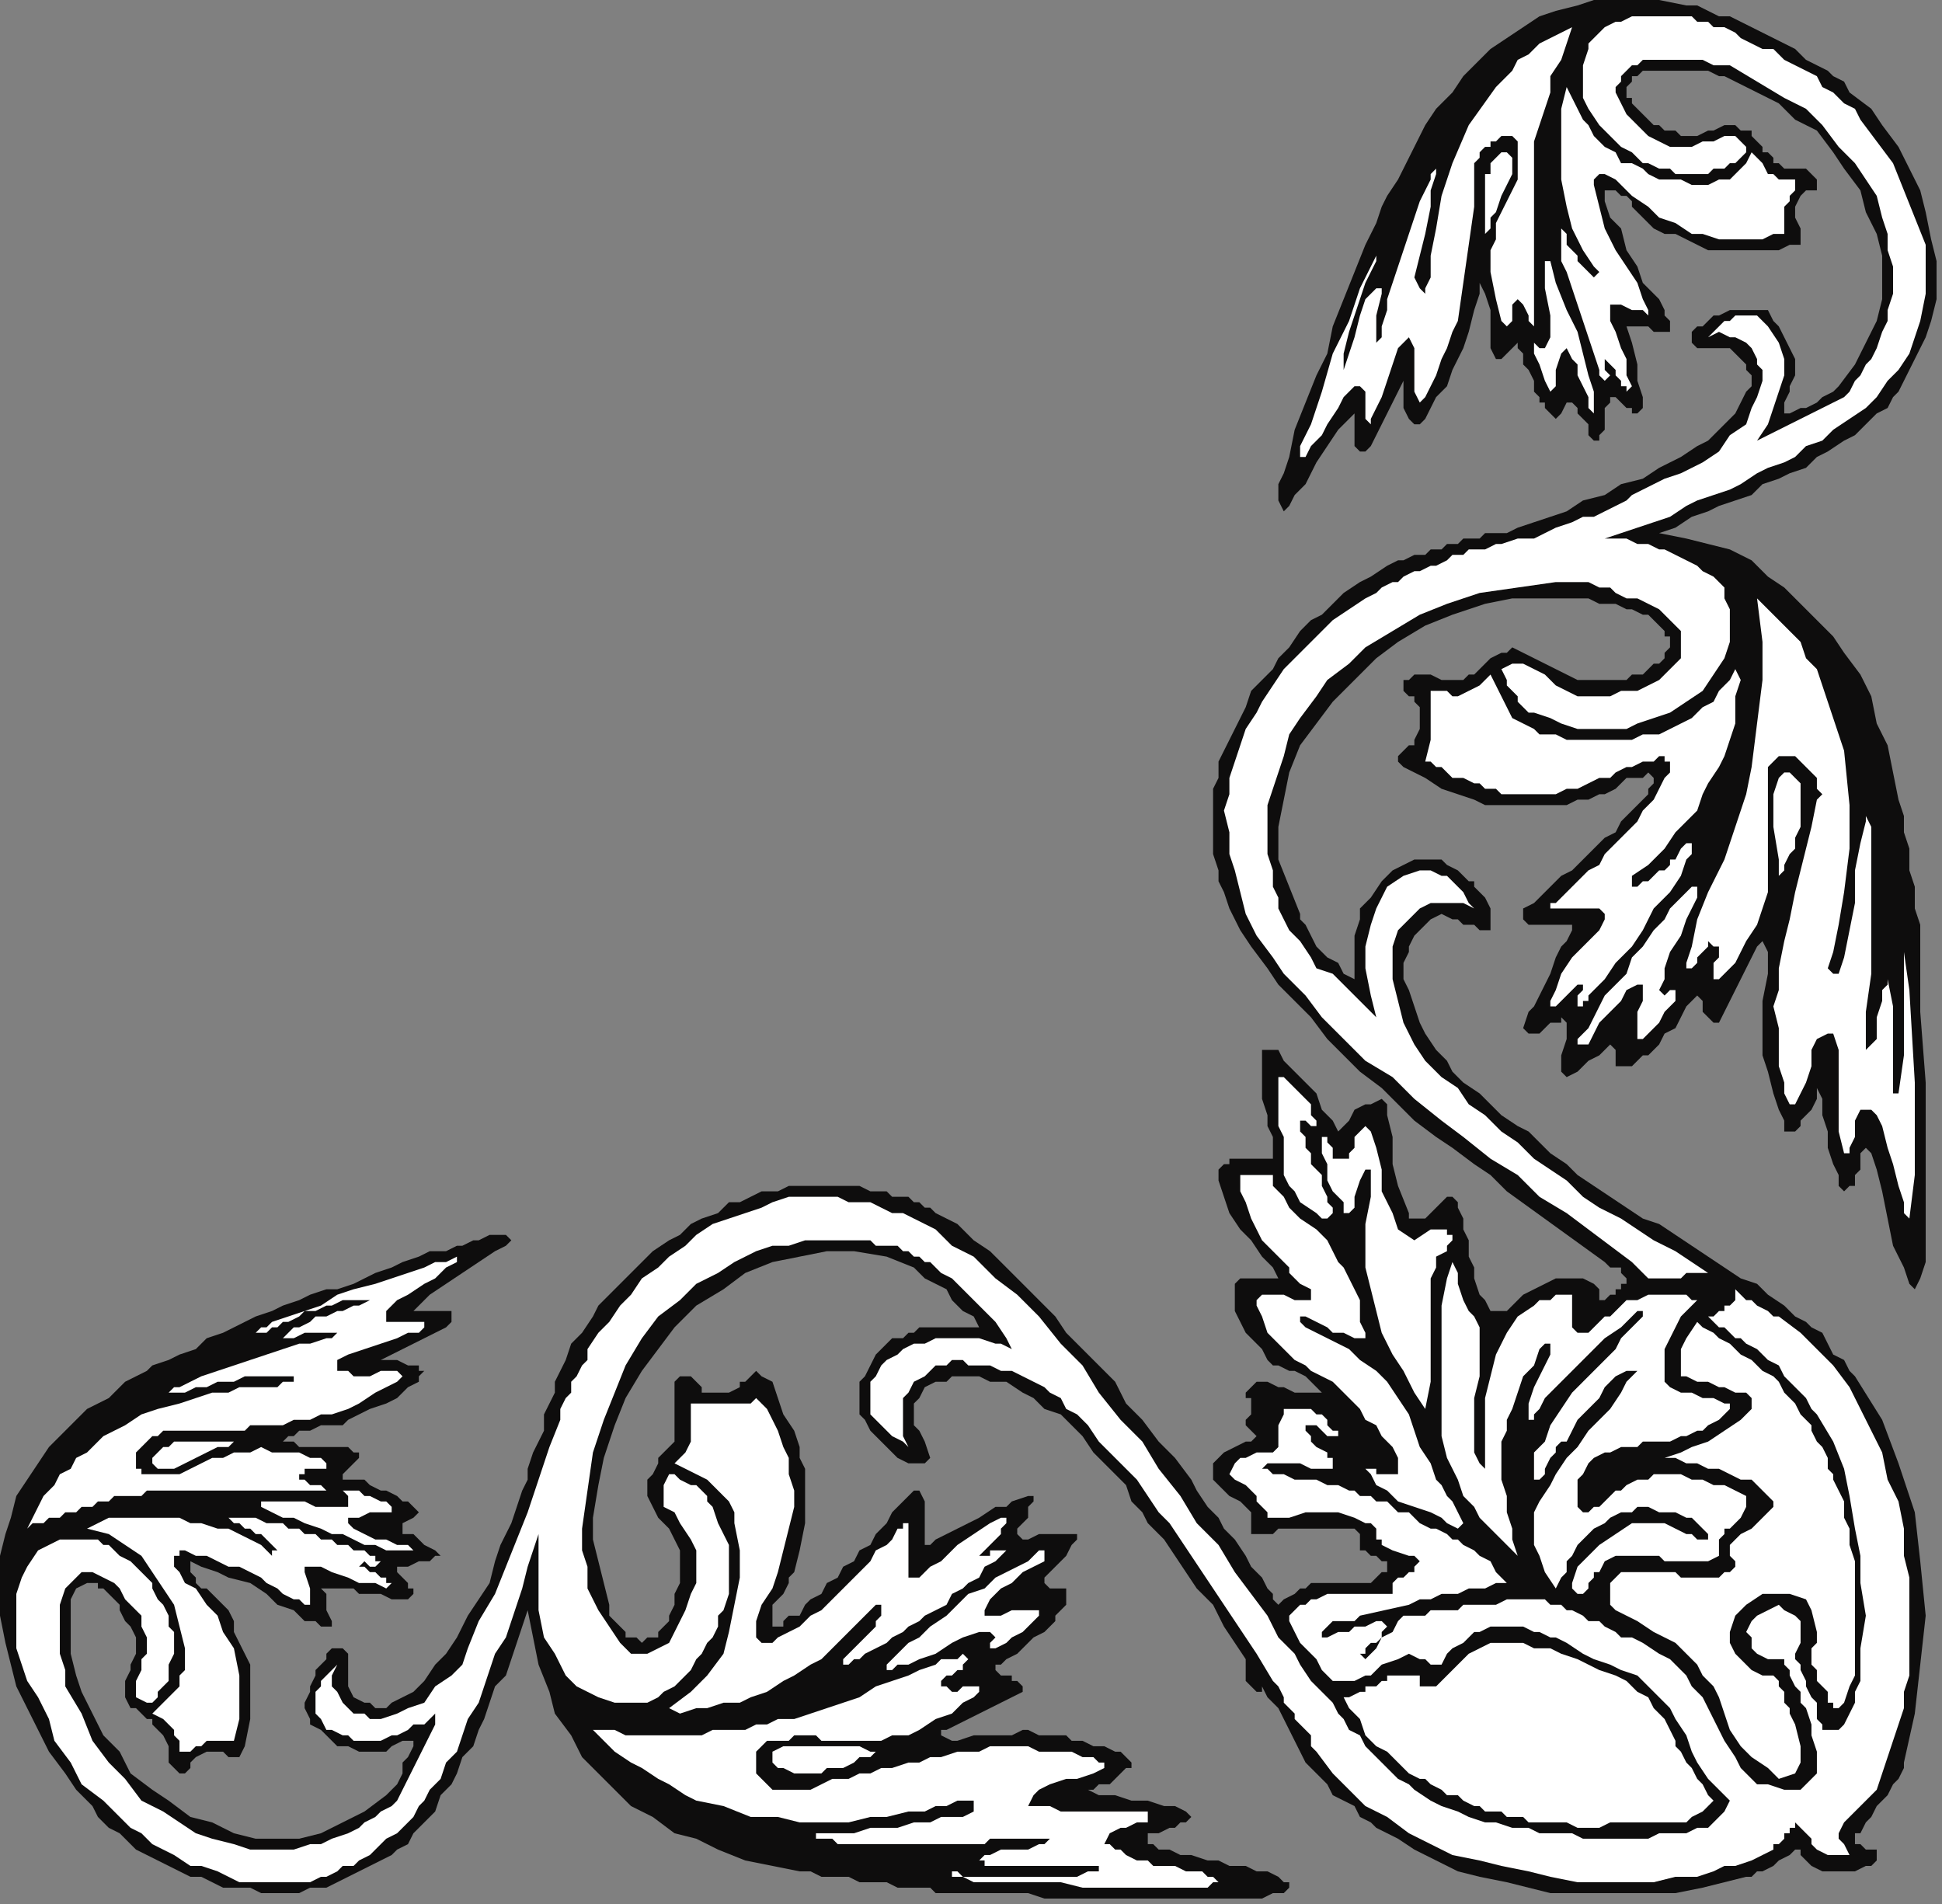
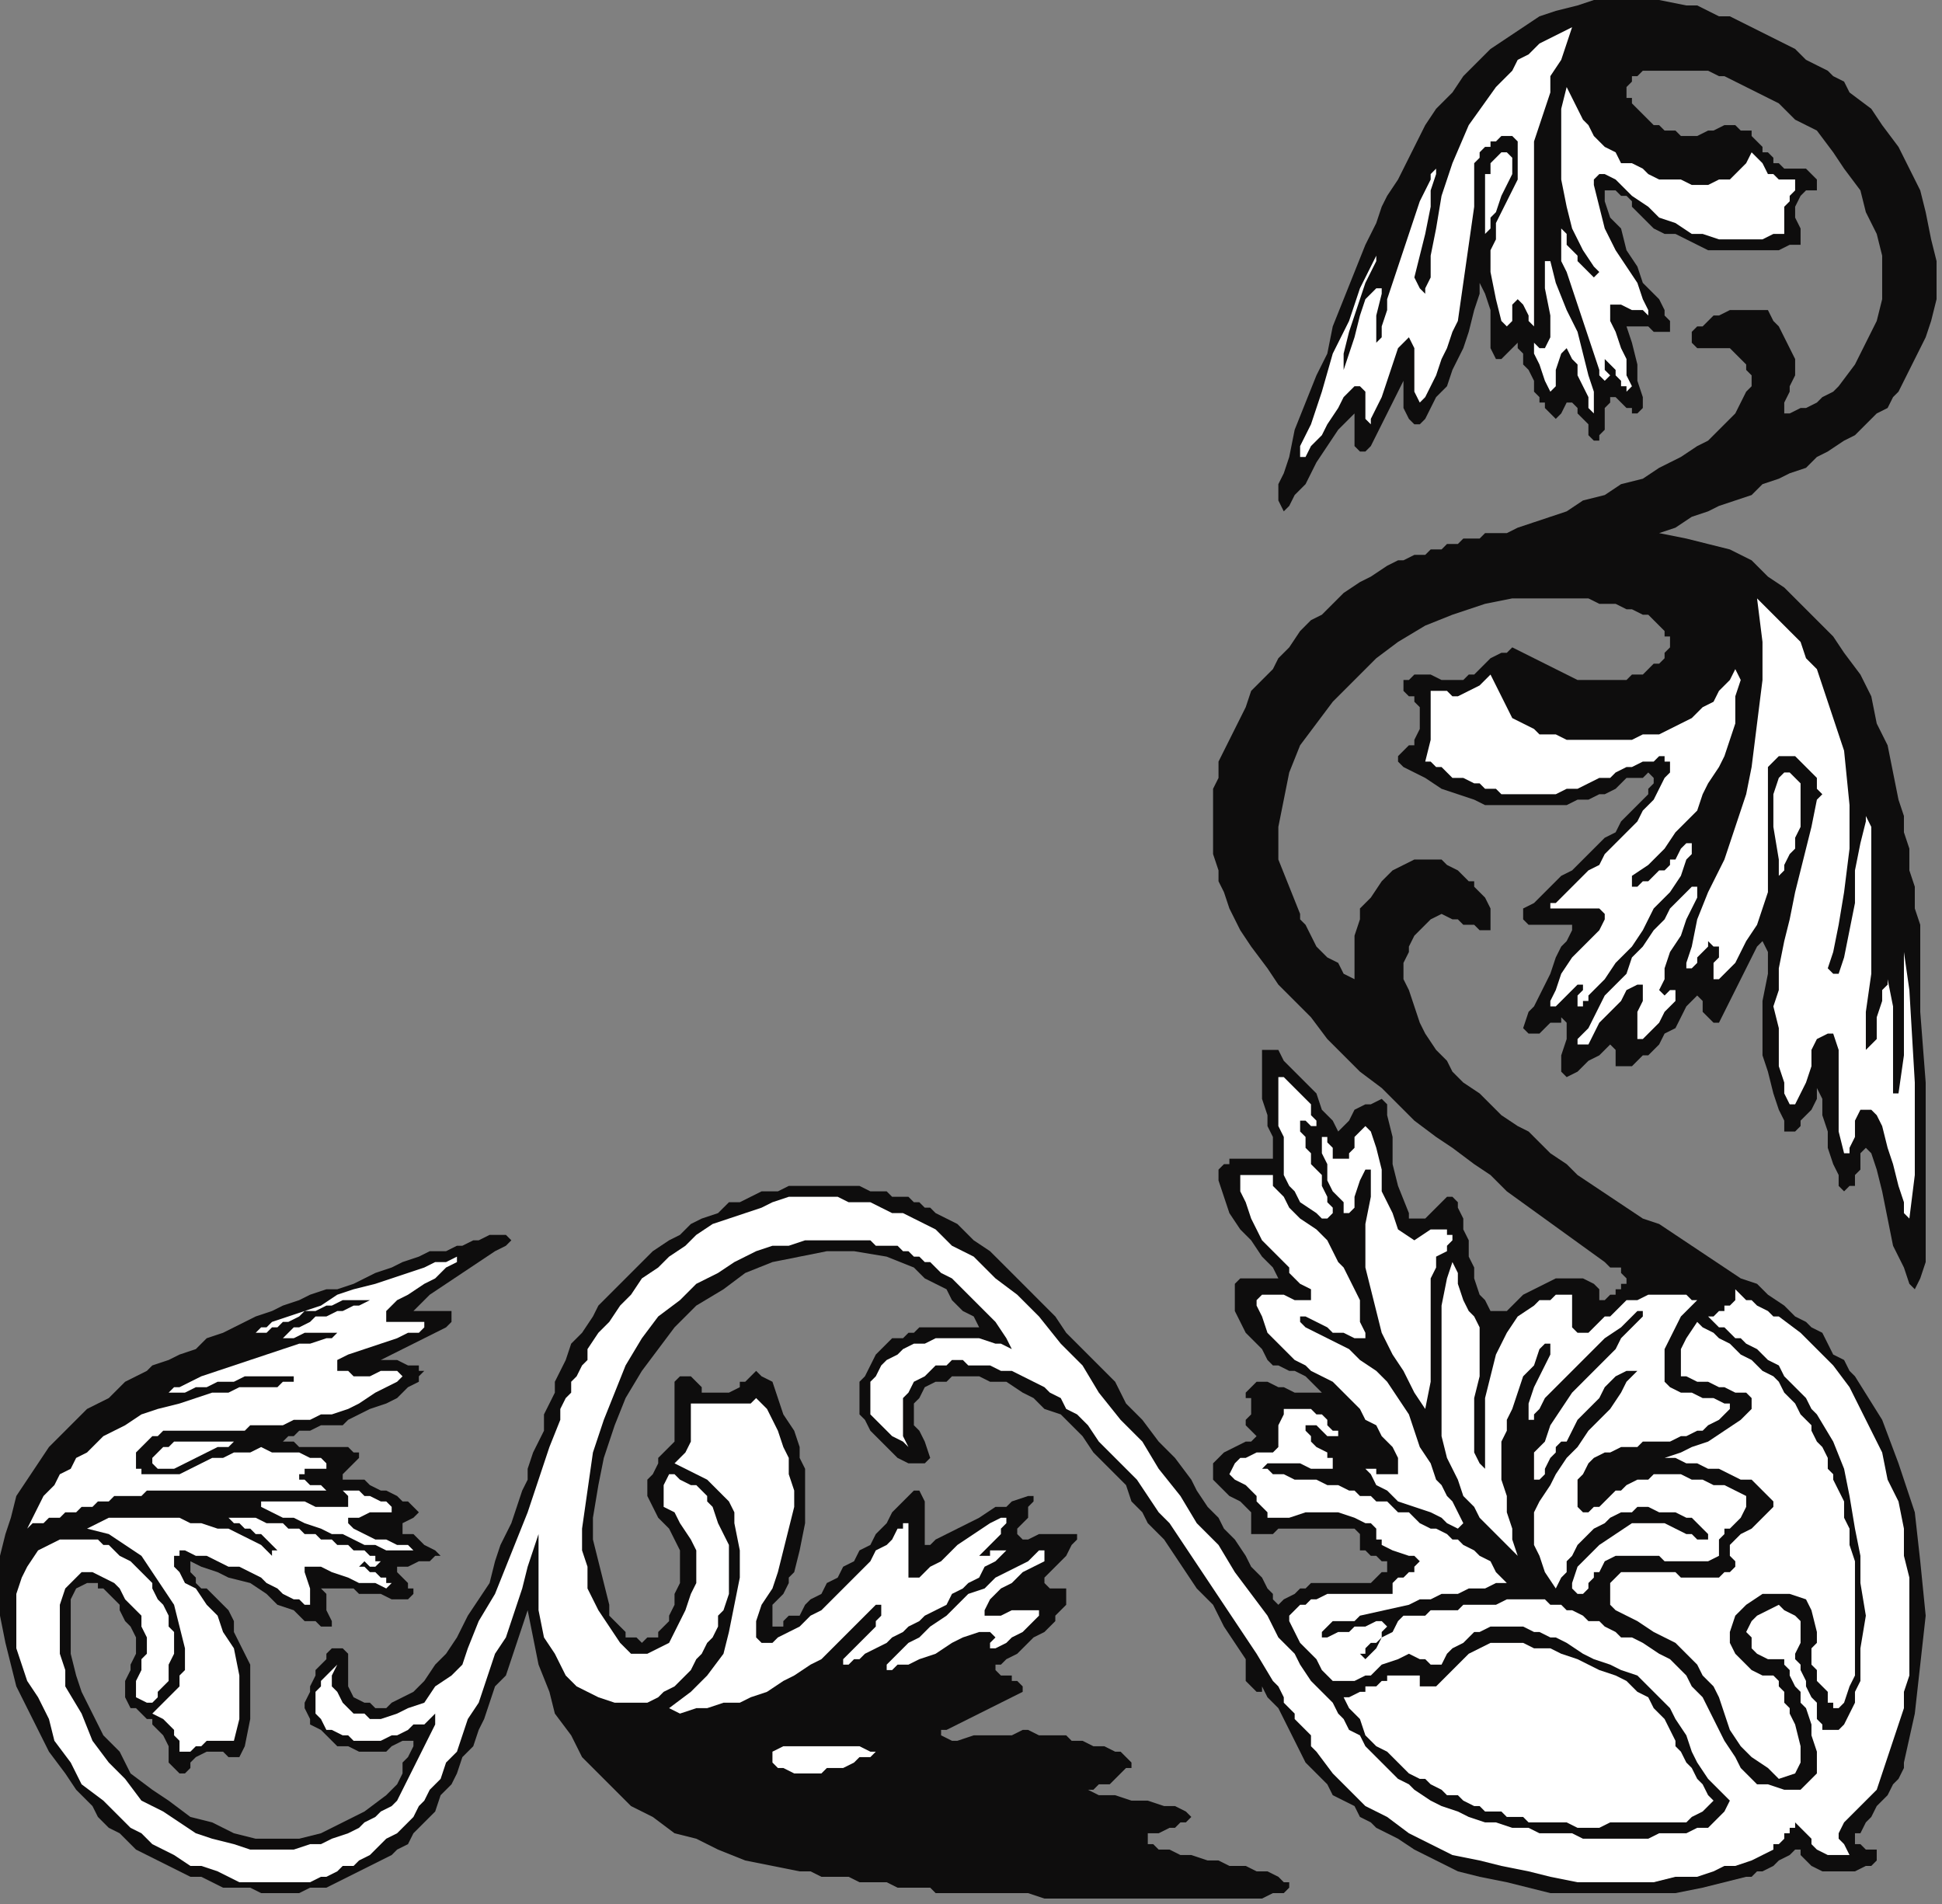
<svg xmlns="http://www.w3.org/2000/svg" xmlns:ns1="http://sodipodi.sourceforge.net/DTD/sodipodi-0.dtd" xmlns:ns2="http://www.inkscape.org/namespaces/inkscape" version="1.0" width="94.456mm" height="92.604mm" id="svg55" ns1:docname="CRNRN178.WMF">
  <rect width="100%" height="100%" fill="#808080" stroke="none" />
  <ns1:namedview pagecolor="#ffffff" bordercolor="#666666" borderopacity="1" objecttolerance="10" gridtolerance="10" guidetolerance="10" ns2:pageopacity="0" ns2:pageshadow="2" ns2:window-width="640" ns2:window-height="480" id="namedview57" />
  <defs id="defs3">
    <pattern id="WMFhbasepattern" patternUnits="userSpaceOnUse" width="6" height="6" x="0" y="0" />
  </defs>
  <path style="fill:#0e0d0d;fill-rule:evenodd;fill-opacity:1;stroke:none;" d="  M 241,325   L 243,327   L 244,328   L 245,330   L 247,331   L 249,332   L 250,334   L 252,335   L 253,336   L 257,338   L 260,340   L 264,342   L 268,344   L 272,345   L 277,346   L 281,347   L 285,348   L 290,348   L 294,348   L 299,348   L 303,348   L 308,348   L 313,347   L 317,346   L 321,345   L 322,345   L 323,344   L 324,344   L 326,343   L 327,342   L 329,341   L 330,340   L 330,339   L 330,340   L 331,340   L 331,340   L 331,341   L 332,342   L 333,343   L 335,344   L 337,344   L 339,344   L 341,344   L 343,343   L 344,343   L 345,342   L 345,341   L 345,340   L 344,340   L 343,340   L 342,339   L 342,339   L 341,339   L 341,338   L 341,338   L 341,337   L 342,337   L 343,335   L 344,334   L 345,332   L 347,330   L 348,328   L 349,327   L 350,325   L 350,324   L 352,315   L 353,306   L 354,297   L 353,287   L 352,278   L 349,269   L 346,261   L 341,253   L 340,252   L 339,250   L 337,249   L 336,247   L 335,245   L 333,244   L 332,243   L 330,242   L 328,240   L 325,238   L 323,236   L 320,235   L 317,233   L 314,231   L 311,229   L 308,227   L 305,225   L 302,224   L 299,222   L 296,220   L 293,218   L 290,216   L 288,214   L 285,212   L 283,210   L 281,208   L 279,207   L 276,205   L 274,203   L 272,201   L 269,199   L 267,197   L 266,195   L 264,193   L 262,190   L 261,188   L 260,185   L 259,182   L 258,180   L 258,177   L 259,175   L 259,174   L 260,172   L 261,171   L 262,170   L 263,169   L 265,168   L 267,169   L 267,169   L 268,169   L 269,170   L 271,170   L 272,171   L 273,171   L 274,171   L 274,170   L 274,169   L 274,168   L 274,167   L 273,165   L 272,164   L 271,163   L 271,162   L 270,162   L 268,160   L 266,159   L 265,158   L 263,158   L 261,158   L 260,158   L 258,159   L 256,160   L 254,162   L 252,165   L 250,167   L 250,169   L 249,172   L 249,174   L 249,177   L 249,180   L 247,179   L 246,177   L 244,176   L 242,174   L 241,172   L 240,170   L 239,169   L 239,168   L 237,163   L 235,158   L 235,152   L 236,147   L 237,142   L 239,137   L 242,133   L 245,129   L 249,125   L 253,121   L 257,118   L 262,115   L 267,113   L 273,111   L 278,110   L 284,110   L 286,110   L 288,110   L 290,110   L 292,110   L 294,111   L 297,111   L 299,112   L 300,112   L 302,113   L 303,113   L 304,114   L 305,115   L 306,116   L 306,117   L 307,117   L 307,118   L 307,119   L 306,120   L 306,121   L 305,122   L 304,122   L 303,123   L 302,124   L 300,124   L 299,125   L 298,125   L 297,125   L 296,125   L 295,125   L 294,125   L 293,125   L 292,125   L 290,125   L 288,124   L 286,123   L 284,122   L 282,121   L 280,120   L 278,119   L 277,120   L 276,120   L 274,121   L 273,122   L 272,123   L 271,124   L 270,124   L 269,125   L 267,125   L 266,125   L 265,125   L 263,124   L 262,124   L 261,124   L 260,124   L 259,125   L 258,125   L 258,127   L 258,127   L 259,128   L 260,128   L 260,129   L 261,130   L 261,131   L 261,132   L 261,134   L 260,136   L 260,137   L 259,137   L 258,138   L 258,138   L 257,139   L 257,140   L 258,141   L 260,142   L 262,143   L 265,145   L 268,146   L 271,147   L 273,148   L 276,148   L 278,148   L 280,148   L 283,148   L 285,148   L 288,148   L 290,147   L 292,147   L 294,146   L 295,146   L 297,145   L 298,144   L 299,143   L 300,143   L 302,143   L 303,142   L 304,143   L 304,143   L 304,144   L 303,145   L 303,146   L 302,147   L 301,148   L 299,150   L 298,151   L 297,153   L 295,154   L 293,156   L 292,157   L 290,159   L 289,160   L 287,161   L 286,162   L 285,163   L 283,165   L 282,166   L 280,167   L 280,168   L 280,169   L 281,170   L 283,170   L 284,170   L 285,170   L 286,170   L 287,170   L 288,170   L 289,170   L 289,171   L 289,171   L 288,173   L 287,174   L 286,176   L 285,179   L 284,181   L 283,183   L 282,185   L 281,186   L 280,189   L 281,190   L 281,190   L 283,190   L 284,189   L 285,188   L 287,188   L 287,187   L 288,188   L 288,189   L 288,191   L 287,194   L 287,196   L 287,197   L 288,198   L 288,198   L 290,197   L 291,196   L 292,195   L 294,194   L 295,193   L 296,192   L 297,193   L 297,195   L 297,196   L 298,196   L 299,196   L 300,196   L 300,196   L 301,195   L 302,194   L 303,194   L 304,193   L 305,192   L 306,190   L 308,189   L 309,187   L 310,185   L 311,184   L 312,183   L 312,183   L 313,184   L 313,186   L 314,187   L 315,188   L 316,188   L 316,188   L 317,186   L 318,184   L 319,182   L 320,180   L 321,178   L 322,176   L 323,174   L 324,173   L 324,173   L 325,175   L 325,179   L 324,184   L 324,188   L 324,191   L 324,194   L 325,197   L 326,201   L 327,204   L 328,206   L 328,208   L 329,208   L 330,208   L 331,207   L 331,206   L 332,205   L 333,204   L 334,202   L 334,201   L 334,200   L 335,202   L 335,205   L 336,208   L 336,211   L 337,214   L 338,216   L 338,218   L 339,219   L 340,218   L 341,218   L 341,216   L 342,215   L 342,214   L 342,212   L 343,211   L 343,211   L 344,212   L 345,215   L 346,219   L 347,224   L 348,229   L 350,233   L 351,236   L 352,237   L 353,235   L 354,232   L 354,228   L 354,225   L 354,212   L 354,199   L 353,186   L 353,172   L 353,170   L 352,167   L 352,163   L 351,160   L 351,156   L 350,153   L 350,150   L 349,147   L 348,142   L 347,137   L 345,133   L 344,128   L 342,124   L 339,120   L 337,117   L 334,114   L 331,111   L 328,108   L 325,106   L 322,103   L 318,101   L 314,100   L 310,99   L 305,98   L 308,97   L 311,95   L 314,94   L 316,93   L 319,92   L 322,91   L 324,89   L 327,88   L 329,87   L 332,86   L 334,84   L 336,83   L 339,81   L 341,80   L 343,78   L 345,76   L 347,75   L 348,73   L 349,72   L 350,70   L 351,68   L 352,66   L 353,64   L 354,62   L 355,59   L 356,55   L 356,51   L 356,48   L 355,44   L 354,39   L 353,35   L 351,31   L 349,27   L 346,23   L 344,20   L 340,17   L 339,15   L 337,14   L 336,13   L 334,12   L 332,11   L 330,9   L 328,8   L 326,7   L 324,6   L 322,5   L 320,4   L 318,3   L 316,3   L 314,2   L 312,1   L 310,1   L 305,0   L 301,0   L 297,0   L 293,0   L 290,1   L 286,2   L 283,3   L 280,5   L 277,7   L 274,9   L 272,11   L 269,14   L 267,17   L 264,20   L 262,23   L 260,27   L 259,29   L 258,31   L 257,33   L 255,36   L 254,38   L 253,41   L 252,43   L 251,45   L 249,50   L 247,55   L 245,60   L 244,65   L 242,69   L 240,74   L 238,79   L 237,84   L 236,87   L 235,89   L 235,92   L 236,94   L 237,93   L 238,91   L 240,89   L 242,85   L 244,82   L 246,79   L 248,77   L 249,76   L 249,78   L 249,80   L 249,82   L 250,83   L 251,83   L 252,82   L 253,80   L 254,78   L 255,76   L 256,74   L 257,72   L 258,70   L 258,72   L 258,75   L 259,77   L 260,78   L 261,78   L 262,77   L 263,75   L 264,73   L 266,71   L 267,68   L 268,66   L 269,64   L 270,61   L 271,57   L 272,54   L 272,52   L 273,54   L 274,57   L 274,61   L 274,64   L 275,66   L 275,66   L 276,66   L 276,66   L 277,65   L 278,64   L 279,63   L 279,63   L 279,64   L 280,65   L 280,67   L 281,68   L 282,70   L 282,72   L 283,73   L 283,74   L 284,74   L 284,75   L 285,76   L 285,76   L 286,77   L 286,77   L 287,76   L 287,76   L 288,74   L 289,74   L 290,75   L 290,76   L 291,77   L 292,78   L 292,80   L 293,81   L 294,81   L 294,80   L 295,79   L 295,77   L 295,75   L 296,74   L 296,73   L 297,73   L 297,73   L 298,74   L 299,75   L 300,75   L 300,76   L 301,76   L 302,75   L 302,73   L 301,70   L 301,67   L 300,63   L 299,60   L 299,60   L 300,60   L 300,60   L 301,60   L 302,60   L 302,60   L 303,60   L 304,61   L 306,61   L 307,61   L 307,60   L 307,59   L 306,58   L 306,57   L 305,55   L 304,54   L 302,52   L 301,49   L 299,46   L 298,42   L 296,40   L 295,37   L 295,36   L 295,35   L 296,35   L 297,35   L 298,36   L 299,36   L 300,37   L 300,38   L 301,39   L 302,40   L 303,41   L 304,42   L 306,43   L 308,43   L 310,44   L 312,45   L 314,46   L 315,46   L 317,46   L 319,46   L 322,46   L 324,46   L 327,46   L 329,45   L 331,45   L 331,44   L 331,43   L 331,42   L 330,40   L 330,38   L 331,36   L 331,36   L 332,35   L 332,35   L 333,35   L 334,35   L 334,34   L 334,33   L 334,33   L 333,32   L 333,32   L 332,31   L 330,31   L 329,31   L 328,31   L 327,30   L 326,30   L 326,29   L 325,28   L 324,28   L 324,27   L 323,26   L 322,25   L 322,24   L 320,24   L 319,23   L 317,23   L 315,24   L 314,24   L 312,25   L 310,25   L 309,25   L 308,24   L 307,24   L 306,24   L 305,23   L 305,23   L 304,23   L 303,22   L 303,22   L 302,21   L 301,20   L 300,19   L 300,18   L 299,18   L 299,17   L 299,16   L 299,16   L 300,15   L 300,14   L 301,14   L 301,14   L 302,13   L 303,13   L 304,13   L 305,13   L 307,13   L 309,13   L 310,13   L 312,13   L 314,13   L 316,14   L 317,14   L 319,15   L 323,17   L 327,19   L 330,22   L 334,24   L 337,28   L 339,31   L 342,35   L 343,39   L 345,43   L 346,47   L 346,51   L 346,55   L 345,59   L 343,63   L 341,67   L 338,71   L 338,71   L 337,72   L 335,73   L 334,74   L 332,75   L 331,75   L 329,76   L 328,76   L 328,74   L 329,72   L 329,71   L 330,69   L 330,66   L 329,64   L 328,62   L 327,60   L 326,59   L 325,57   L 324,57   L 322,57   L 321,57   L 319,57   L 318,57   L 316,58   L 316,58   L 315,58   L 314,59   L 313,60   L 312,60   L 311,61   L 311,62   L 311,63   L 311,63   L 312,64   L 313,64   L 314,64   L 315,64   L 315,64   L 316,64   L 317,64   L 318,64   L 319,65   L 320,66   L 321,67   L 321,68   L 322,69   L 322,71   L 321,72   L 320,74   L 319,76   L 317,78   L 314,81   L 312,82   L 309,84   L 305,86   L 302,88   L 298,89   L 295,91   L 291,92   L 288,94   L 285,95   L 282,96   L 279,97   L 277,98   L 276,98   L 274,98   L 273,98   L 272,99   L 270,99   L 269,99   L 268,100   L 266,100   L 265,101   L 264,101   L 263,101   L 262,102   L 261,102   L 260,102   L 258,103   L 257,103   L 255,104   L 252,106   L 250,107   L 247,109   L 245,111   L 243,113   L 241,114   L 239,116   L 237,119   L 235,121   L 234,123   L 232,125   L 230,127   L 229,130   L 228,132   L 227,134   L 226,136   L 225,138   L 224,140   L 224,143   L 223,145   L 223,148   L 223,150   L 223,152   L 223,155   L 223,157   L 224,160   L 224,162   L 225,164   L 226,167   L 227,169   L 228,171   L 230,174   L 233,178   L 235,181   L 238,184   L 241,187   L 244,191   L 247,194   L 250,197   L 254,200   L 257,203   L 260,206   L 264,209   L 267,211   L 271,214   L 274,216   L 277,219   L 295,232   L 296,233   L 298,233   L 298,234   L 299,235   L 299,236   L 298,236   L 298,237   L 297,237   L 297,238   L 296,238   L 295,239   L 294,239   L 294,237   L 293,236   L 291,235   L 289,235   L 286,235   L 284,236   L 282,237   L 280,238   L 278,240   L 277,241   L 276,241   L 275,241   L 274,241   L 273,239   L 272,238   L 271,235   L 271,233   L 270,231   L 270,228   L 269,226   L 269,224   L 268,222   L 268,221   L 267,220   L 266,220   L 265,221   L 264,222   L 263,223   L 262,224   L 260,224   L 259,224   L 259,223   L 257,218   L 256,214   L 256,209   L 255,205   L 255,203   L 255,203   L 254,202   L 252,203   L 251,203   L 249,204   L 248,206   L 246,208   L 245,206   L 243,204   L 242,201   L 240,199   L 238,197   L 236,195   L 235,193   L 232,193   L 232,195   L 232,198   L 232,202   L 233,205   L 233,207   L 234,209   L 234,211   L 234,213   L 232,213   L 231,213   L 229,213   L 228,213   L 226,213   L 226,214   L 225,214   L 224,215   L 224,217   L 225,220   L 226,223   L 228,226   L 230,228   L 232,231   L 234,233   L 235,235   L 234,235   L 233,235   L 232,235   L 231,235   L 230,235   L 229,235   L 228,235   L 227,236   L 227,237   L 227,239   L 227,241   L 228,243   L 229,245   L 231,247   L 232,248   L 233,250   L 234,251   L 235,251   L 237,252   L 238,252   L 240,253   L 241,254   L 242,255   L 243,256   L 241,256   L 240,256   L 238,256   L 236,255   L 235,255   L 233,254   L 231,254   L 230,255   L 229,256   L 229,256   L 229,257   L 230,257   L 230,258   L 230,259   L 230,259   L 230,260   L 229,261   L 229,261   L 229,262   L 230,263   L 230,263   L 231,264   L 230,265   L 229,265   L 227,266   L 225,267   L 223,269   L 223,270   L 223,272   L 224,273   L 226,275   L 228,276   L 229,277   L 230,278   L 230,279   L 230,279   L 230,280   L 230,281   L 230,281   L 230,282   L 231,282   L 232,282   L 233,282   L 234,282   L 235,281   L 237,281   L 238,281   L 240,281   L 241,281   L 243,281   L 244,281   L 246,281   L 248,281   L 249,281   L 250,282   L 250,283   L 250,284   L 250,284   L 250,285   L 251,285   L 251,285   L 252,286   L 253,286   L 253,286   L 254,287   L 255,287   L 255,288   L 255,289   L 254,289   L 254,289   L 253,290   L 253,290   L 252,291   L 251,291   L 250,291   L 249,291   L 248,291   L 247,291   L 246,291   L 244,291   L 244,291   L 243,291   L 241,291   L 240,292   L 239,292   L 238,293   L 236,294   L 235,295   L 234,294   L 234,293   L 233,292   L 232,290   L 230,288   L 229,286   L 227,283   L 225,281   L 224,279   L 222,277   L 220,274   L 219,272   L 216,268   L 213,265   L 210,261   L 207,258   L 205,254   L 202,251   L 199,248   L 196,245   L 194,242   L 191,239   L 188,236   L 185,233   L 182,230   L 179,228   L 176,225   L 172,223   L 171,222   L 170,222   L 169,221   L 168,221   L 167,220   L 165,220   L 164,220   L 163,219   L 161,219   L 160,219   L 158,218   L 157,218   L 156,218   L 155,218   L 153,218   L 152,218   L 150,218   L 148,218   L 145,218   L 143,219   L 140,219   L 138,220   L 136,221   L 134,221   L 132,223   L 129,224   L 127,225   L 125,227   L 123,228   L 120,230   L 118,232   L 116,234   L 114,236   L 112,238   L 110,240   L 109,242   L 107,245   L 105,247   L 104,250   L 103,252   L 102,254   L 102,256   L 101,258   L 100,260   L 100,263   L 99,265   L 98,267   L 97,270   L 97,272   L 96,274   L 95,277   L 94,280   L 92,284   L 91,287   L 90,291   L 88,294   L 86,297   L 84,301   L 82,304   L 80,306   L 78,309   L 76,311   L 74,312   L 72,313   L 71,314   L 69,314   L 68,313   L 67,313   L 65,312   L 65,312   L 64,310   L 64,309   L 64,307   L 64,306   L 64,304   L 63,303   L 62,303   L 61,303   L 60,304   L 60,305   L 59,306   L 58,307   L 58,308   L 58,308   L 57,310   L 57,311   L 56,313   L 56,314   L 57,316   L 57,317   L 59,318   L 60,319   L 62,321   L 64,321   L 66,322   L 68,322   L 71,322   L 72,321   L 74,320   L 76,320   L 76,321   L 75,323   L 74,324   L 74,326   L 73,328   L 72,329   L 71,330   L 71,330   L 67,333   L 63,335   L 59,337   L 55,338   L 51,338   L 47,338   L 43,337   L 39,335   L 35,334   L 31,331   L 28,329   L 24,326   L 22,322   L 19,319   L 17,315   L 15,311   L 14,308   L 13,304   L 13,301   L 13,298   L 13,295   L 13,294   L 14,292   L 16,291   L 16,291   L 17,291   L 18,291   L 18,292   L 19,292   L 20,293   L 21,294   L 22,295   L 22,296   L 23,298   L 24,299   L 25,301   L 25,302   L 25,304   L 24,306   L 24,307   L 23,309   L 23,311   L 23,312   L 24,314   L 25,314   L 26,315   L 27,316   L 28,316   L 28,317   L 29,318   L 30,319   L 30,319   L 31,321   L 31,324   L 32,325   L 33,326   L 34,326   L 34,326   L 35,325   L 35,325   L 35,324   L 36,323   L 36,323   L 38,322   L 39,322   L 40,322   L 41,322   L 42,323   L 43,323   L 43,323   L 43,323   L 44,323   L 45,321   L 46,316   L 46,311   L 46,307   L 46,306   L 45,304   L 44,302   L 43,300   L 43,298   L 42,296   L 41,295   L 40,294   L 39,293   L 38,292   L 37,292   L 36,291   L 36,290   L 35,289   L 35,288   L 35,287   L 35,287   L 37,288   L 40,289   L 42,290   L 46,291   L 49,293   L 51,295   L 54,296   L 55,297   L 56,298   L 58,298   L 59,299   L 60,299   L 61,299   L 61,298   L 60,296   L 60,295   L 60,293   L 59,292   L 60,292   L 61,292   L 63,292   L 65,292   L 66,293   L 68,293   L 70,293   L 72,294   L 73,294   L 75,294   L 76,293   L 76,292   L 75,292   L 75,291   L 74,290   L 73,289   L 73,289   L 73,288   L 74,288   L 75,288   L 77,287   L 79,287   L 80,286   L 81,286   L 80,285   L 80,285   L 78,284   L 77,283   L 76,282   L 74,282   L 74,281   L 74,280   L 76,279   L 76,279   L 77,278   L 77,278   L 76,277   L 76,277   L 75,276   L 74,276   L 73,275   L 73,275   L 71,274   L 70,274   L 68,273   L 67,272   L 65,272   L 64,272   L 63,272   L 63,271   L 64,270   L 65,269   L 65,269   L 66,268   L 66,267   L 65,267   L 64,266   L 63,266   L 61,266   L 59,266   L 57,266   L 55,266   L 54,265   L 53,265   L 52,265   L 53,264   L 54,264   L 55,263   L 57,263   L 59,262   L 61,262   L 63,262   L 64,261   L 66,260   L 68,259   L 71,258   L 73,257   L 75,255   L 77,254   L 77,253   L 78,252   L 77,252   L 77,251   L 76,251   L 75,251   L 73,250   L 72,250   L 71,250   L 70,250   L 72,249   L 74,248   L 76,247   L 78,246   L 80,245   L 82,244   L 83,243   L 83,242   L 83,241   L 82,241   L 81,241   L 80,241   L 79,241   L 78,241   L 77,241   L 76,241   L 77,240   L 79,238   L 82,236   L 85,234   L 88,232   L 91,230   L 93,229   L 94,228   L 93,227   L 92,227   L 91,227   L 90,227   L 88,228   L 87,228   L 85,229   L 84,229   L 82,230   L 79,230   L 77,231   L 74,232   L 72,233   L 69,234   L 67,235   L 65,236   L 62,237   L 60,237   L 57,238   L 55,239   L 52,240   L 50,241   L 47,242   L 45,243   L 43,244   L 41,245   L 38,246   L 36,248   L 33,249   L 31,250   L 28,251   L 27,252   L 23,254   L 20,257   L 16,259   L 14,261   L 11,264   L 9,266   L 7,269   L 5,272   L 3,275   L 2,279   L 1,282   L 0,286   L 0,289   L 0,293   L 0,297   L 1,302   L 2,306   L 3,310   L 5,314   L 7,318   L 9,322   L 12,326   L 14,329   L 17,332   L 18,334   L 20,336   L 22,337   L 23,338   L 25,340   L 27,341   L 29,342   L 31,343   L 33,344   L 35,345   L 37,345   L 39,346   L 41,347   L 43,347   L 46,347   L 48,348   L 49,348   L 51,348   L 53,348   L 55,348   L 57,347   L 59,347   L 60,347   L 62,346   L 64,345   L 66,344   L 68,343   L 70,342   L 72,341   L 73,340   L 75,339   L 76,337   L 78,335   L 80,333   L 81,330   L 83,328   L 84,326   L 85,323   L 87,321   L 88,318   L 89,316   L 90,313   L 91,310   L 93,308   L 94,305   L 95,302   L 96,299   L 97,296   L 98,301   L 99,306   L 101,311   L 102,315   L 105,319   L 107,323   L 110,326   L 113,329   L 116,332   L 120,334   L 124,337   L 128,338   L 132,340   L 137,342   L 142,343   L 147,344   L 148,344   L 149,344   L 151,345   L 152,345   L 154,345   L 156,345   L 158,346   L 160,346   L 161,346   L 163,346   L 165,347   L 167,347   L 168,347   L 170,347   L 171,347   L 172,348   L 176,348   L 179,348   L 182,348   L 186,348   L 189,348   L 192,349   L 195,349   L 199,349   L 202,349   L 205,349   L 208,349   L 212,349   L 215,349   L 218,349   L 222,349   L 225,349   L 226,349   L 228,349   L 230,349   L 232,349   L 234,348   L 235,348   L 236,348   L 237,347   L 237,346   L 236,346   L 235,345   L 233,344   L 231,344   L 229,343   L 226,343   L 224,342   L 222,342   L 219,341   L 217,341   L 215,340   L 213,340   L 212,339   L 211,339   L 211,338   L 211,337   L 212,337   L 213,337   L 215,336   L 216,336   L 217,335   L 218,335   L 219,334   L 218,333   L 216,332   L 214,332   L 211,331   L 208,331   L 205,330   L 202,330   L 200,329   L 201,329   L 202,328   L 204,328   L 205,327   L 206,326   L 207,325   L 208,325   L 208,324   L 208,324   L 207,323   L 207,323   L 206,322   L 205,322   L 203,321   L 202,321   L 201,321   L 199,320   L 197,320   L 196,319   L 194,319   L 192,319   L 191,319   L 189,318   L 188,318   L 186,319   L 184,319   L 181,319   L 179,319   L 176,320   L 175,320   L 173,319   L 173,319   L 173,318   L 174,318   L 176,317   L 178,316   L 180,315   L 182,314   L 184,313   L 186,312   L 188,311   L 188,310   L 188,310   L 187,309   L 186,309   L 186,308   L 185,308   L 184,308   L 183,307   L 183,307   L 183,307   L 183,306   L 184,306   L 185,305   L 187,304   L 188,303   L 190,301   L 192,300   L 193,299   L 194,298   L 194,297   L 195,296   L 196,295   L 196,295   L 196,294   L 196,293   L 196,292   L 195,292   L 193,292   L 192,291   L 192,290   L 193,289   L 195,287   L 196,286   L 197,284   L 198,283   L 198,282   L 197,282   L 195,282   L 193,282   L 191,282   L 189,283   L 188,283   L 187,282   L 187,281   L 188,280   L 189,279   L 189,277   L 190,276   L 190,275   L 189,275   L 186,276   L 185,277   L 183,277   L 180,279   L 178,280   L 176,281   L 174,282   L 172,283   L 171,284   L 170,284   L 170,282   L 170,280   L 170,278   L 170,276   L 169,274   L 168,274   L 167,275   L 166,276   L 164,278   L 163,280   L 162,281   L 161,282   L 160,284   L 158,285   L 157,287   L 155,288   L 154,290   L 152,291   L 151,293   L 149,294   L 148,295   L 147,297   L 145,297   L 144,298   L 144,299   L 143,299   L 142,299   L 142,298   L 142,296   L 142,295   L 143,294   L 144,293   L 145,291   L 145,290   L 146,289   L 147,285   L 148,280   L 148,275   L 148,270   L 147,268   L 147,266   L 146,263   L 144,260   L 143,257   L 142,254   L 140,253   L 139,252   L 139,252   L 138,253   L 138,253   L 137,254   L 136,254   L 136,255   L 134,256   L 132,256   L 130,256   L 129,256   L 129,255   L 128,254   L 128,254   L 127,253   L 126,253   L 125,253   L 124,254   L 124,257   L 124,260   L 124,262   L 124,264   L 124,265   L 123,266   L 122,267   L 121,268   L 121,269   L 120,271   L 119,272   L 119,273   L 119,275   L 120,277   L 121,279   L 123,281   L 124,283   L 125,285   L 125,287   L 125,289   L 125,291   L 124,293   L 124,295   L 123,297   L 123,298   L 122,299   L 121,300   L 121,301   L 120,301   L 119,301   L 118,302   L 117,301   L 116,301   L 115,301   L 115,300   L 114,299   L 113,298   L 112,297   L 112,295   L 111,291   L 110,287   L 109,283   L 109,279   L 110,273   L 111,268   L 113,262   L 115,257   L 118,252   L 121,248   L 124,244   L 128,240   L 133,237   L 137,234   L 142,232   L 147,231   L 152,230   L 157,230   L 163,231   L 168,233   L 169,234   L 170,235   L 172,236   L 174,237   L 175,239   L 177,241   L 179,242   L 180,244   L 178,244   L 177,244   L 176,244   L 174,244   L 173,244   L 172,244   L 170,244   L 169,244   L 168,245   L 167,245   L 166,246   L 164,246   L 163,247   L 162,248   L 161,249   L 160,251   L 159,253   L 158,254   L 158,256   L 158,258   L 158,260   L 159,261   L 160,263   L 162,265   L 162,265   L 163,266   L 164,267   L 165,268   L 167,269   L 168,269   L 169,269   L 170,269   L 171,268   L 170,265   L 169,263   L 168,262   L 168,260   L 168,258   L 169,257   L 170,255   L 172,254   L 174,254   L 175,253   L 177,253   L 180,253   L 182,254   L 185,254   L 188,256   L 190,257   L 192,259   L 195,260   L 197,262   L 199,264   L 201,267   L 203,269   L 205,271   L 207,273   L 208,276   L 210,278   L 211,280   L 214,283   L 216,286   L 218,289   L 220,292   L 223,295   L 225,299   L 227,302   L 229,305   L 229,307   L 229,309   L 230,310   L 231,311   L 231,311   L 231,311   L 232,311   L 232,310   L 233,312   L 235,314   L 236,316   L 237,318   L 238,320   L 239,322   L 240,324   L 241,325  z " id="path5" />
  <path style="fill:#ffffff;fill-rule:evenodd;fill-opacity:1;stroke:none;" d="  M 33,265   L 34,265   L 35,265   L 37,265   L 38,265   L 39,265   L 40,265   L 42,265   L 43,265   L 42,266   L 40,266   L 38,267   L 36,268   L 34,269   L 32,270   L 30,270   L 29,270   L 28,269   L 28,268   L 28,268   L 29,267   L 30,266   L 31,266   L 32,265   L 33,265  z " id="path7" />
  <path style="fill:#ffffff;fill-rule:evenodd;fill-opacity:1;stroke:none;" d="  M 5,281   L 6,279   L 7,277   L 8,275   L 10,273   L 11,271   L 13,270   L 14,268   L 16,267   L 19,264   L 23,262   L 26,260   L 29,259   L 33,258   L 36,257   L 39,256   L 42,256   L 44,255   L 47,255   L 49,255   L 51,255   L 52,254   L 53,254   L 54,254   L 54,254   L 54,253   L 53,253   L 52,253   L 51,253   L 49,253   L 47,253   L 45,253   L 43,254   L 40,254   L 38,255   L 36,255   L 34,256   L 33,256   L 32,256   L 31,256   L 31,256   L 31,256   L 32,255   L 33,255   L 35,254   L 37,253   L 40,252   L 43,251   L 46,250   L 49,249   L 52,248   L 55,247   L 57,247   L 60,246   L 61,246   L 62,245   L 63,245   L 62,245   L 61,245   L 59,245   L 58,245   L 56,245   L 54,246   L 53,246   L 52,246   L 53,245   L 53,245   L 54,244   L 55,244   L 57,243   L 58,242   L 60,242   L 62,241   L 63,241   L 65,240   L 66,240   L 68,239   L 68,239   L 69,239   L 68,239   L 68,239   L 66,239   L 65,239   L 63,239   L 61,240   L 60,240   L 58,241   L 56,241   L 55,242   L 53,243   L 52,243   L 51,244   L 50,244   L 49,245   L 48,245   L 47,245   L 47,245   L 48,244   L 49,244   L 50,243   L 53,242   L 56,241   L 59,240   L 62,238   L 65,237   L 69,236   L 72,235   L 75,234   L 78,233   L 80,232   L 82,232   L 84,231   L 84,231   L 84,232   L 82,233   L 80,235   L 78,236   L 75,238   L 73,239   L 71,241   L 71,242   L 71,243   L 72,243   L 73,243   L 74,243   L 76,243   L 77,243   L 78,243   L 78,244   L 77,245   L 75,245   L 73,246   L 70,247   L 67,248   L 64,249   L 62,250   L 62,251   L 62,252   L 64,252   L 65,253   L 68,253   L 70,252   L 72,252   L 73,252   L 74,253   L 74,253   L 73,254   L 71,255   L 69,256   L 66,258   L 64,259   L 61,260   L 59,260   L 57,261   L 56,261   L 54,261   L 52,262   L 50,262   L 48,262   L 46,262   L 45,263   L 43,263   L 41,263   L 39,263   L 37,263   L 36,263   L 34,263   L 32,263   L 31,263   L 30,263   L 29,264   L 28,264   L 27,265   L 26,266   L 26,266   L 25,267   L 25,268   L 25,269   L 25,270   L 26,270   L 26,271   L 27,271   L 28,271   L 28,271   L 29,271   L 31,271   L 33,271   L 35,270   L 37,269   L 39,268   L 41,268   L 43,267   L 46,267   L 48,266   L 50,267   L 53,267   L 55,267   L 57,268   L 59,268   L 60,269   L 60,269   L 60,270   L 59,270   L 59,270   L 58,270   L 57,270   L 56,270   L 56,271   L 55,271   L 55,272   L 56,272   L 57,273   L 58,273   L 58,273   L 59,273   L 60,274   L 60,274   L 60,274   L 59,274   L 58,274   L 56,274   L 55,274   L 53,274   L 51,274   L 48,274   L 46,274   L 43,274   L 41,274   L 38,274   L 36,274   L 33,274   L 31,274   L 29,274   L 27,274   L 26,275   L 24,275   L 23,275   L 21,275   L 20,276   L 18,276   L 17,277   L 15,277   L 14,278   L 12,278   L 11,279   L 9,279   L 8,280   L 6,280   L 5,281  z " id="path9" />
  <path style="fill:#ffffff;fill-rule:evenodd;fill-opacity:1;stroke:none;" d="  M 76,285   L 75,285   L 75,285   L 74,285   L 72,285   L 71,285   L 69,284   L 67,284   L 65,283   L 63,282   L 61,282   L 59,281   L 56,280   L 54,279   L 52,279   L 50,278   L 48,277   L 48,277   L 48,276   L 49,276   L 50,276   L 51,276   L 53,276   L 56,276   L 58,277   L 60,277   L 62,277   L 64,277   L 64,276   L 64,276   L 64,275   L 64,275   L 63,274   L 64,274   L 65,274   L 66,274   L 67,275   L 68,275   L 70,276   L 71,276   L 72,277   L 72,278   L 71,278   L 70,278   L 68,278   L 66,279   L 65,279   L 64,279   L 64,280   L 65,281   L 67,282   L 69,283   L 71,283   L 73,284   L 75,284   L 76,285   L 76,285  z " id="path11" />
  <path style="fill:#ffffff;fill-rule:evenodd;fill-opacity:1;stroke:none;" d="  M 33,322   L 33,322   L 33,321   L 33,320   L 32,319   L 32,318   L 31,317   L 30,316   L 28,315   L 30,313   L 31,312   L 32,311   L 33,310   L 33,308   L 34,307   L 34,305   L 34,303   L 33,299   L 32,295   L 30,292   L 28,289   L 26,286   L 23,284   L 20,282   L 16,281   L 18,280   L 20,279   L 22,279   L 24,279   L 26,279   L 28,279   L 31,279   L 33,279   L 35,280   L 37,280   L 40,281   L 42,281   L 44,282   L 46,283   L 48,284   L 49,285   L 50,286   L 50,285   L 51,285   L 50,284   L 50,284   L 49,283   L 49,283   L 48,282   L 47,282   L 46,281   L 45,281   L 45,281   L 44,280   L 43,280   L 42,279   L 42,279   L 43,279   L 43,279   L 44,279   L 45,279   L 46,279   L 47,279   L 49,280   L 50,280   L 52,280   L 53,281   L 55,281   L 56,282   L 58,282   L 59,283   L 61,283   L 62,284   L 64,284   L 65,285   L 67,285   L 68,286   L 69,286   L 69,286   L 69,287   L 70,287   L 69,288   L 68,288   L 67,287   L 66,288   L 67,288   L 67,288   L 68,289   L 69,289   L 70,290   L 71,290   L 71,291   L 72,291   L 71,292   L 69,291   L 66,291   L 64,290   L 61,289   L 59,288   L 57,288   L 56,288   L 56,289   L 57,292   L 57,294   L 57,295   L 57,295   L 57,295   L 56,295   L 55,294   L 54,294   L 52,293   L 51,292   L 49,291   L 48,290   L 46,289   L 44,288   L 42,288   L 40,287   L 38,286   L 36,286   L 34,285   L 33,285   L 33,286   L 32,286   L 32,286   L 32,288   L 33,289   L 34,291   L 36,292   L 38,295   L 40,297   L 41,300   L 43,303   L 44,308   L 44,312   L 44,316   L 43,320   L 41,320   L 40,320   L 38,320   L 37,321   L 36,321   L 35,322   L 34,322   L 33,322  z " id="path13" />
  <path style="fill:#ffffff;fill-rule:evenodd;fill-opacity:1;stroke:none;" d="  M 127,258   L 127,259   L 127,260   L 127,261   L 127,262   L 127,263   L 127,265   L 126,267   L 124,269   L 126,270   L 128,271   L 130,272   L 131,273   L 133,275   L 134,276   L 135,278   L 135,280   L 136,285   L 136,290   L 135,295   L 134,300   L 133,304   L 130,308   L 127,311   L 123,314   L 125,315   L 128,314   L 130,314   L 133,313   L 136,313   L 138,312   L 141,311   L 144,309   L 146,308   L 149,306   L 151,305   L 153,303   L 155,301   L 157,299   L 159,297   L 161,295   L 161,295   L 162,295   L 162,295   L 162,296   L 162,297   L 161,298   L 161,299   L 160,300   L 159,301   L 159,301   L 158,302   L 157,303   L 156,304   L 155,305   L 155,305   L 155,306   L 155,306   L 156,306   L 157,305   L 158,305   L 159,304   L 161,303   L 163,302   L 164,301   L 166,300   L 167,299   L 169,298   L 170,297   L 172,296   L 174,295   L 175,293   L 177,292   L 178,291   L 180,290   L 181,288   L 183,287   L 183,287   L 184,286   L 184,286   L 185,285   L 184,285   L 183,285   L 183,285   L 182,285   L 182,286   L 181,286   L 181,286   L 180,286   L 180,286   L 181,285   L 182,284   L 183,283   L 184,282   L 184,281   L 185,280   L 185,279   L 184,279   L 182,280   L 179,282   L 176,284   L 173,287   L 171,288   L 169,290   L 167,290   L 167,288   L 167,285   L 167,282   L 167,280   L 166,280   L 166,281   L 165,281   L 164,283   L 163,284   L 161,285   L 160,287   L 158,289   L 157,290   L 155,292   L 153,294   L 151,296   L 149,297   L 147,299   L 145,300   L 143,301   L 142,302   L 141,302   L 140,302   L 139,301   L 139,300   L 139,298   L 140,295   L 142,292   L 143,289   L 144,285   L 145,281   L 146,277   L 146,274   L 145,271   L 145,268   L 144,266   L 143,263   L 142,261   L 141,259   L 139,257   L 138,258   L 136,258   L 134,258   L 132,258   L 130,258   L 129,258   L 128,258   L 127,258  z " id="path15" />
  <path style="fill:#ffffff;fill-rule:evenodd;fill-opacity:1;stroke:none;" d="  M 192,285   L 192,285   L 191,285   L 190,286   L 189,287   L 187,288   L 185,289   L 183,290   L 181,292   L 178,293   L 176,295   L 174,297   L 171,299   L 169,301   L 167,302   L 165,304   L 163,306   L 163,306   L 163,307   L 164,307   L 165,306   L 167,306   L 169,305   L 172,304   L 175,302   L 177,301   L 180,300   L 182,300   L 182,300   L 183,301   L 182,302   L 182,302   L 182,303   L 183,303   L 183,303   L 185,302   L 186,301   L 188,300   L 189,299   L 190,298   L 191,297   L 191,296   L 189,296   L 188,296   L 186,296   L 184,297   L 182,297   L 181,297   L 181,296   L 182,294   L 184,292   L 186,291   L 188,289   L 190,288   L 192,287   L 192,286   L 192,285  z " id="path17" />
-   <path style="fill:#ffffff;fill-rule:evenodd;fill-opacity:1;stroke:none;" d="  M 109,318   L 111,320   L 113,322   L 116,324   L 118,325   L 121,327   L 123,328   L 126,330   L 128,331   L 133,332   L 138,334   L 143,334   L 147,335   L 152,335   L 156,335   L 160,334   L 163,334   L 167,333   L 170,333   L 172,332   L 174,332   L 176,331   L 178,331   L 179,331   L 179,331   L 179,332   L 179,333   L 177,334   L 176,334   L 173,334   L 171,335   L 168,335   L 165,336   L 163,336   L 160,336   L 157,337   L 155,337   L 153,337   L 151,337   L 150,337   L 150,338   L 150,338   L 150,338   L 151,338   L 152,338   L 153,338   L 154,339   L 155,339   L 156,339   L 158,339   L 159,339   L 161,339   L 163,339   L 165,339   L 167,339   L 168,339   L 170,339   L 172,339   L 175,339   L 177,339   L 179,339   L 181,339   L 182,338   L 184,338   L 186,338   L 187,338   L 189,338   L 190,338   L 191,338   L 192,338   L 192,338   L 193,338   L 193,338   L 192,339   L 191,339   L 189,340   L 187,340   L 184,340   L 182,341   L 181,341   L 180,342   L 181,342   L 181,343   L 183,343   L 184,343   L 186,343   L 189,343   L 191,343   L 193,343   L 195,343   L 198,343   L 199,343   L 201,343   L 202,343   L 202,343   L 202,344   L 201,344   L 200,344   L 198,345   L 196,345   L 193,345   L 191,345   L 189,345   L 187,345   L 185,345   L 183,345   L 181,345   L 179,345   L 177,345   L 176,344   L 175,344   L 175,345   L 174,345   L 175,345   L 177,345   L 179,346   L 182,346   L 186,346   L 190,346   L 195,346   L 199,347   L 204,347   L 208,347   L 212,347   L 216,347   L 219,347   L 222,347   L 223,346   L 224,346   L 224,346   L 223,345   L 222,345   L 221,344   L 220,344   L 218,344   L 216,343   L 214,343   L 212,343   L 211,342   L 209,342   L 207,341   L 206,340   L 205,340   L 204,339   L 203,339   L 204,337   L 204,337   L 206,336   L 207,336   L 209,335   L 211,335   L 211,334   L 211,334   L 211,333   L 210,333   L 209,333   L 208,333   L 206,333   L 204,333   L 202,333   L 200,333   L 198,333   L 197,333   L 195,333   L 193,332   L 192,332   L 190,332   L 190,332   L 189,332   L 190,330   L 191,329   L 193,328   L 196,327   L 198,327   L 201,326   L 203,325   L 203,325   L 203,324   L 203,324   L 202,324   L 201,323   L 200,323   L 199,323   L 197,322   L 196,322   L 194,322   L 192,322   L 191,322   L 189,321   L 187,321   L 185,321   L 184,321   L 182,321   L 180,322   L 178,322   L 176,322   L 173,323   L 171,323   L 169,324   L 167,324   L 164,325   L 162,325   L 160,326   L 158,326   L 156,327   L 153,327   L 151,328   L 149,329   L 147,329   L 146,329   L 145,329   L 144,329   L 142,329   L 141,328   L 140,327   L 139,326   L 139,325   L 139,324   L 139,324   L 139,323   L 139,322   L 140,321   L 140,321   L 141,320   L 142,320   L 143,320   L 145,320   L 146,319   L 147,319   L 149,319   L 150,319   L 151,320   L 153,320   L 154,320   L 156,320   L 157,320   L 158,320   L 160,320   L 161,320   L 162,320   L 164,319   L 167,319   L 169,318   L 172,316   L 175,315   L 177,313   L 179,312   L 180,311   L 180,310   L 180,310   L 179,310   L 178,310   L 177,310   L 176,311   L 175,311   L 174,310   L 173,310   L 173,309   L 174,308   L 175,308   L 176,307   L 177,307   L 177,306   L 178,305   L 178,305   L 177,304   L 176,305   L 175,305   L 173,305   L 172,306   L 169,307   L 167,308   L 164,309   L 161,310   L 158,312   L 155,313   L 152,314   L 149,315   L 146,316   L 143,316   L 141,317   L 139,317   L 137,318   L 135,318   L 133,318   L 131,318   L 129,319   L 127,319   L 125,319   L 123,319   L 121,319   L 119,319   L 117,319   L 115,319   L 113,318   L 111,318   L 109,318  z " id="path19" />
  <path style="fill:#ffffff;fill-rule:evenodd;fill-opacity:1;stroke:none;" d="  M 149,326   L 151,326   L 152,325   L 154,325   L 155,325   L 157,324   L 158,323   L 160,323   L 161,322   L 160,322   L 158,321   L 155,321   L 152,321   L 149,321   L 146,321   L 144,321   L 142,322   L 142,323   L 142,324   L 143,325   L 144,325   L 146,326   L 147,326   L 149,326   L 149,326  z " id="path21" />
  <path style="fill:#ffffff;fill-rule:evenodd;fill-opacity:1;stroke:none;" d="  M 247,312   L 247,312   L 248,312   L 248,312   L 248,312   L 250,311   L 251,311   L 251,310   L 252,310   L 253,310   L 254,309   L 255,309   L 255,308   L 256,308   L 257,308   L 258,308   L 259,308   L 260,308   L 261,308   L 261,309   L 261,310   L 264,310   L 265,309   L 267,307   L 268,306   L 270,304   L 272,303   L 274,302   L 276,302   L 278,302   L 280,302   L 282,303   L 285,303   L 287,304   L 290,305   L 292,306   L 294,307   L 297,308   L 299,309   L 301,311   L 303,312   L 304,314   L 306,316   L 307,318   L 308,320   L 308,321   L 309,322   L 310,324   L 311,325   L 312,327   L 313,328   L 314,330   L 315,331   L 314,332   L 313,333   L 311,334   L 310,335   L 309,335   L 308,335   L 307,335   L 306,335   L 305,335   L 303,335   L 301,335   L 299,335   L 298,335   L 296,335   L 294,336   L 292,336   L 291,336   L 290,336   L 288,335   L 287,335   L 285,335   L 284,335   L 283,335   L 281,335   L 280,334   L 279,334   L 277,334   L 276,333   L 275,333   L 274,333   L 273,333   L 272,332   L 271,332   L 269,331   L 268,330   L 266,330   L 265,329   L 263,328   L 262,327   L 261,327   L 259,326   L 257,324   L 255,322   L 253,321   L 251,319   L 250,316   L 248,314   L 247,312  z " id="path23" />
  <path style="fill:#ffffff;fill-rule:evenodd;fill-opacity:1;stroke:none;" d="  M 337,272   L 338,274   L 339,276   L 339,279   L 340,281   L 340,284   L 341,287   L 341,290   L 341,293   L 341,308   L 340,310   L 339,313   L 338,314   L 337,314   L 337,313   L 336,313   L 336,311   L 335,310   L 334,309   L 334,307   L 333,306   L 333,304   L 333,303   L 334,302   L 334,301   L 334,300   L 333,296   L 332,294   L 329,293   L 327,293   L 324,293   L 321,295   L 319,297   L 318,300   L 318,302   L 319,304   L 320,305   L 321,306   L 322,307   L 324,308   L 325,308   L 326,308   L 326,308   L 327,309   L 327,310   L 328,311   L 328,312   L 328,313   L 329,314   L 329,315   L 330,317   L 331,321   L 331,324   L 330,326   L 327,327   L 325,325   L 322,323   L 320,321   L 318,318   L 317,315   L 316,312   L 315,310   L 313,308   L 312,306   L 310,304   L 308,302   L 306,301   L 304,300   L 301,298   L 299,297   L 297,296   L 296,295   L 296,293   L 296,292   L 296,291   L 297,290   L 298,289   L 300,289   L 301,289   L 302,289   L 303,289   L 304,289   L 306,289   L 308,289   L 309,290   L 311,290   L 313,290   L 314,290   L 316,290   L 317,289   L 318,289   L 318,289   L 319,288   L 319,287   L 318,286   L 318,284   L 319,283   L 319,283   L 320,282   L 322,281   L 323,280   L 325,278   L 325,278   L 326,277   L 326,276   L 325,275   L 324,274   L 323,273   L 322,272   L 320,272   L 318,271   L 316,270   L 314,270   L 312,269   L 310,269   L 308,268   L 306,268   L 305,269   L 306,268   L 309,267   L 311,266   L 314,265   L 317,263   L 320,261   L 322,259   L 322,257   L 321,256   L 319,256   L 317,255   L 316,255   L 314,254   L 312,254   L 310,253   L 309,253   L 309,250   L 309,248   L 310,246   L 312,243   L 313,244   L 315,245   L 316,246   L 318,247   L 319,248   L 320,249   L 322,250   L 323,251   L 324,252   L 326,253   L 327,254   L 328,256   L 329,257   L 330,258   L 331,260   L 332,261   L 333,262   L 333,263   L 334,265   L 335,266   L 336,268   L 336,270   L 337,271   L 337,272  z " id="path25" />
  <path style="fill:#ffffff;fill-rule:evenodd;fill-opacity:1;stroke:none;" d="  M 271,267   L 272,269   L 272,269   L 273,270   L 273,269   L 273,265   L 273,261   L 273,257   L 274,253   L 275,249   L 277,245   L 279,242   L 282,240   L 282,240   L 283,239   L 285,239   L 286,238   L 288,238   L 289,238   L 289,239   L 289,240   L 289,242   L 289,244   L 290,245   L 291,245   L 292,245   L 293,244   L 294,243   L 295,242   L 296,242   L 297,241   L 298,240   L 299,239   L 301,239   L 303,238   L 304,238   L 306,238   L 308,238   L 310,238   L 311,239   L 312,239   L 310,241   L 309,242   L 308,244   L 307,246   L 306,248   L 306,250   L 306,252   L 306,254   L 307,255   L 309,256   L 311,256   L 313,257   L 315,257   L 317,258   L 318,258   L 318,259   L 317,260   L 316,261   L 314,262   L 313,263   L 312,263   L 310,264   L 309,264   L 307,265   L 306,265   L 304,265   L 302,265   L 301,266   L 299,266   L 298,266   L 296,267   L 295,267   L 293,268   L 292,269   L 291,271   L 290,272   L 290,274   L 290,276   L 290,277   L 290,277   L 291,278   L 292,278   L 292,278   L 293,277   L 294,277   L 295,276   L 296,275   L 297,274   L 298,274   L 299,273   L 301,272   L 303,272   L 304,271   L 306,271   L 309,271   L 311,272   L 313,272   L 315,273   L 317,273   L 319,274   L 321,275   L 321,276   L 321,277   L 320,279   L 319,280   L 318,281   L 317,281   L 317,282   L 316,283   L 316,283   L 316,284   L 316,285   L 316,286   L 316,286   L 314,287   L 313,287   L 311,287   L 310,287   L 308,287   L 306,287   L 305,286   L 303,286   L 301,286   L 300,286   L 298,286   L 297,286   L 295,287   L 294,289   L 293,289   L 293,290   L 292,291   L 292,292   L 291,293   L 291,293   L 290,293   L 290,293   L 289,292   L 289,291   L 290,288   L 292,286   L 294,284   L 297,282   L 300,280   L 303,280   L 306,280   L 308,281   L 310,282   L 311,282   L 312,283   L 313,283   L 314,283   L 314,283   L 314,282   L 314,282   L 313,281   L 312,280   L 311,279   L 310,279   L 308,278   L 307,278   L 305,278   L 303,277   L 301,277   L 300,278   L 298,278   L 296,279   L 295,280   L 293,281   L 292,282   L 291,283   L 290,284   L 289,286   L 288,287   L 288,289   L 287,290   L 286,292   L 284,289   L 283,286   L 282,284   L 282,281   L 282,278   L 283,276   L 285,273   L 286,271   L 288,268   L 290,266   L 292,263   L 294,261   L 296,259   L 298,256   L 299,254   L 301,252   L 299,252   L 297,253   L 295,255   L 294,257   L 292,259   L 290,261   L 289,263   L 288,265   L 287,265   L 286,266   L 286,267   L 285,268   L 284,270   L 284,271   L 283,272   L 282,272   L 282,270   L 282,267   L 284,265   L 285,262   L 287,259   L 289,256   L 291,254   L 293,252   L 294,251   L 295,250   L 297,248   L 298,246   L 300,244   L 301,243   L 302,242   L 302,241   L 301,241   L 300,242   L 298,244   L 295,246   L 293,248   L 291,250   L 289,252   L 288,253   L 287,254   L 286,255   L 285,256   L 284,257   L 283,259   L 282,260   L 282,261   L 281,261   L 281,260   L 281,258   L 282,255   L 283,253   L 284,251   L 285,249   L 285,247   L 285,247   L 284,247   L 283,248   L 282,251   L 280,253   L 279,256   L 278,259   L 277,261   L 277,263   L 276,265   L 276,268   L 276,272   L 277,275   L 277,278   L 278,281   L 278,283   L 279,286   L 276,283   L 274,281   L 272,279   L 271,277   L 269,275   L 268,272   L 267,270   L 266,268   L 265,264   L 265,260   L 265,255   L 265,250   L 265,245   L 265,240   L 266,235   L 267,232   L 268,234   L 268,236   L 269,239   L 270,241   L 271,242   L 272,244   L 272,246   L 272,247   L 272,253   L 271,257   L 271,261   L 271,267  z " id="path27" />
  <path style="fill:#ffffff;fill-rule:evenodd;fill-opacity:1;stroke:none;" d="  M 263,236   L 263,242   L 263,248   L 263,254   L 262,259   L 260,256   L 258,252   L 256,249   L 254,245   L 253,241   L 252,237   L 251,233   L 251,230   L 251,225   L 252,220   L 252,215   L 251,215   L 250,217   L 249,220   L 249,222   L 248,223   L 247,223   L 247,221   L 245,219   L 244,217   L 244,214   L 243,212   L 243,210   L 243,208   L 243,209   L 244,209   L 244,210   L 245,211   L 245,212   L 245,213   L 246,213   L 246,213   L 248,213   L 248,213   L 248,212   L 249,211   L 249,210   L 249,209   L 250,208   L 251,207   L 252,208   L 253,211   L 254,215   L 254,219   L 256,223   L 257,226   L 260,228   L 263,226   L 264,226   L 265,226   L 266,226   L 266,227   L 267,227   L 267,228   L 266,229   L 266,230   L 264,231   L 264,233   L 263,235   L 263,236  z " id="path29" />
  <path style="fill:#ffffff;fill-rule:evenodd;fill-opacity:1;stroke:none;" d="  M 250,239   L 250,241   L 250,243   L 251,245   L 251,246   L 250,246   L 249,246   L 247,245   L 245,245   L 244,244   L 242,243   L 240,242   L 239,242   L 239,243   L 240,244   L 242,245   L 244,246   L 246,247   L 248,248   L 249,249   L 250,250   L 253,252   L 255,254   L 257,257   L 259,260   L 260,263   L 261,266   L 263,269   L 264,272   L 265,273   L 266,275   L 267,276   L 268,278   L 269,280   L 269,280   L 268,281   L 266,280   L 265,279   L 263,278   L 260,277   L 257,276   L 255,274   L 253,273   L 252,271   L 251,270   L 252,270   L 253,270   L 253,271   L 254,271   L 255,271   L 256,271   L 256,271   L 257,271   L 257,270   L 257,268   L 256,266   L 254,264   L 253,262   L 251,261   L 250,259   L 249,258   L 248,257   L 246,255   L 245,254   L 243,253   L 241,252   L 240,251   L 238,250   L 236,248   L 233,245   L 232,242   L 231,240   L 231,239   L 232,238   L 233,238   L 236,238   L 238,239   L 240,239   L 241,239   L 241,238   L 241,237   L 239,236   L 238,235   L 237,234   L 237,233   L 235,231   L 234,230   L 232,228   L 231,226   L 230,224   L 229,221   L 228,219   L 228,218   L 228,217   L 228,216   L 229,216   L 230,216   L 231,216   L 232,216   L 233,216   L 234,216   L 234,218   L 236,220   L 237,222   L 239,224   L 242,226   L 244,228   L 245,230   L 246,232   L 247,233   L 248,235   L 249,237   L 250,239  z " id="path31" />
  <path style="fill:#ffffff;fill-rule:evenodd;fill-opacity:1;stroke:none;" d="  M 103,261   L 101,266   L 99,272   L 97,278   L 95,283   L 93,288   L 91,293   L 88,298   L 86,303   L 85,306   L 83,308   L 80,310   L 78,313   L 75,314   L 73,315   L 70,316   L 68,316   L 67,315   L 65,315   L 64,314   L 63,313   L 62,311   L 61,310   L 61,308   L 62,306   L 61,307   L 60,308   L 59,309   L 59,310   L 58,311   L 58,313   L 58,314   L 58,315   L 59,316   L 60,318   L 61,318   L 63,319   L 64,319   L 65,320   L 67,320   L 68,320   L 70,320   L 72,319   L 73,319   L 75,318   L 76,317   L 78,317   L 79,316   L 80,315   L 80,317   L 79,319   L 78,321   L 77,323   L 76,325   L 75,327   L 74,329   L 73,331   L 72,332   L 70,333   L 69,334   L 67,335   L 66,336   L 64,337   L 61,338   L 59,339   L 57,339   L 54,340   L 52,340   L 49,340   L 46,340   L 43,339   L 39,338   L 36,337   L 33,335   L 30,333   L 26,331   L 23,327   L 20,324   L 17,320   L 15,315   L 12,310   L 12,307   L 11,304   L 11,301   L 11,297   L 11,295   L 12,292   L 14,290   L 15,289   L 17,289   L 19,290   L 21,291   L 22,292   L 23,294   L 25,296   L 26,297   L 26,299   L 27,301   L 27,304   L 26,305   L 26,307   L 25,309   L 25,311   L 25,312   L 27,313   L 28,313   L 29,312   L 29,311   L 30,310   L 31,309   L 31,308   L 31,307   L 31,306   L 32,304   L 32,302   L 32,300   L 31,299   L 31,297   L 30,295   L 29,294   L 28,292   L 28,291   L 27,290   L 26,289   L 25,288   L 24,287   L 22,286   L 21,285   L 20,284   L 19,284   L 18,283   L 17,283   L 15,283   L 14,283   L 12,283   L 11,283   L 9,284   L 7,285   L 5,288   L 4,290   L 3,293   L 3,297   L 3,300   L 3,303   L 4,306   L 5,309   L 7,312   L 9,316   L 10,320   L 13,324   L 15,328   L 19,331   L 22,334   L 24,336   L 26,337   L 28,339   L 30,340   L 32,341   L 35,343   L 37,343   L 40,344   L 42,345   L 44,346   L 47,346   L 49,346   L 52,346   L 54,346   L 57,346   L 59,345   L 60,345   L 62,344   L 63,343   L 65,343   L 66,342   L 68,341   L 69,340   L 70,339   L 71,338   L 73,337   L 74,336   L 75,335   L 76,334   L 77,332   L 78,331   L 79,329   L 81,327   L 82,324   L 84,322   L 85,319   L 86,316   L 88,313   L 89,310   L 90,307   L 91,304   L 93,301   L 94,298   L 95,295   L 96,292   L 97,288   L 98,285   L 99,282   L 99,284   L 99,286   L 99,287   L 99,289   L 99,292   L 99,296   L 100,301   L 102,304   L 104,308   L 106,310   L 110,312   L 113,313   L 115,313   L 117,313   L 119,313   L 121,312   L 122,311   L 124,310   L 125,309   L 126,308   L 127,307   L 128,305   L 129,304   L 130,302   L 131,301   L 132,299   L 132,297   L 133,296   L 134,293   L 134,291   L 134,289   L 134,287   L 134,284   L 133,282   L 132,280   L 131,277   L 130,276   L 130,275   L 129,274   L 128,273   L 127,273   L 125,272   L 124,271   L 123,271   L 122,273   L 122,275   L 122,277   L 124,278   L 125,280   L 127,283   L 128,285   L 128,288   L 128,291   L 127,293   L 126,296   L 125,298   L 124,300   L 123,302   L 121,303   L 119,304   L 116,304   L 114,302   L 112,299   L 110,296   L 108,292   L 108,288   L 107,285   L 107,281   L 108,274   L 109,267   L 111,261   L 113,256   L 115,251   L 118,246   L 121,242   L 125,239   L 128,236   L 132,234   L 135,232   L 139,230   L 142,229   L 145,229   L 148,228   L 151,228   L 153,228   L 154,228   L 156,228   L 157,228   L 159,228   L 160,228   L 161,229   L 163,229   L 164,229   L 165,229   L 166,230   L 167,230   L 168,231   L 169,231   L 170,232   L 171,232   L 173,234   L 175,235   L 177,237   L 179,239   L 181,241   L 183,243   L 185,246   L 186,248   L 184,247   L 183,247   L 180,246   L 178,246   L 176,246   L 174,246   L 172,246   L 170,247   L 168,247   L 166,248   L 165,249   L 163,250   L 162,251   L 161,253   L 160,254   L 160,256   L 160,258   L 160,260   L 161,261   L 162,262   L 163,263   L 164,264   L 166,265   L 167,266   L 166,264   L 166,261   L 166,259   L 166,257   L 167,256   L 168,254   L 170,253   L 171,252   L 172,251   L 174,251   L 175,250   L 177,250   L 178,251   L 180,251   L 182,251   L 184,252   L 186,252   L 188,253   L 190,254   L 192,255   L 193,256   L 195,257   L 196,259   L 198,260   L 200,262   L 202,265   L 204,267   L 207,270   L 209,272   L 211,275   L 213,278   L 215,280   L 217,283   L 219,286   L 221,289   L 223,292   L 225,295   L 227,298   L 229,301   L 231,304   L 234,309   L 235,310   L 236,312   L 236,313   L 237,314   L 237,314   L 238,315   L 238,316   L 239,317   L 240,318   L 241,319   L 241,321   L 242,322   L 245,326   L 248,329   L 251,332   L 255,334   L 259,337   L 263,339   L 267,341   L 272,342   L 276,343   L 281,344   L 285,345   L 290,346   L 295,346   L 299,346   L 304,346   L 308,345   L 310,345   L 312,345   L 315,344   L 317,343   L 319,343   L 322,342   L 324,341   L 326,340   L 326,339   L 327,339   L 328,338   L 328,337   L 329,337   L 329,336   L 330,336   L 330,335   L 331,336   L 332,337   L 333,338   L 333,339   L 334,340   L 336,341   L 337,341   L 340,341   L 339,339   L 338,338   L 338,337   L 339,335   L 340,334   L 341,333   L 342,332   L 343,331   L 345,329   L 346,326   L 347,323   L 348,320   L 349,317   L 350,314   L 350,311   L 351,308   L 351,304   L 351,299   L 351,295   L 351,290   L 350,286   L 350,281   L 349,276   L 347,272   L 346,267   L 344,263   L 342,259   L 340,255   L 337,251   L 334,248   L 331,245   L 327,242   L 326,242   L 325,241   L 323,240   L 322,239   L 321,239   L 320,238   L 319,237   L 319,237   L 319,238   L 319,239   L 318,240   L 317,240   L 317,241   L 316,241   L 315,242   L 314,242   L 315,243   L 316,244   L 317,244   L 318,245   L 318,245   L 319,246   L 320,246   L 321,247   L 323,248   L 325,250   L 327,251   L 328,253   L 330,255   L 332,257   L 333,259   L 334,260   L 337,265   L 339,270   L 340,275   L 341,281   L 342,286   L 342,291   L 343,297   L 342,303   L 342,305   L 342,307   L 342,309   L 341,311   L 341,313   L 340,315   L 339,317   L 338,318   L 337,318   L 337,318   L 336,318   L 335,318   L 335,317   L 334,316   L 334,315   L 334,314   L 334,313   L 333,312   L 332,310   L 332,309   L 331,307   L 331,306   L 330,305   L 330,304   L 331,302   L 331,300   L 331,298   L 330,297   L 328,296   L 327,295   L 325,296   L 323,297   L 322,298   L 321,300   L 322,301   L 322,303   L 323,304   L 325,305   L 326,305   L 328,305   L 328,306   L 329,307   L 329,308   L 330,310   L 331,311   L 331,312   L 331,313   L 332,314   L 333,317   L 333,319   L 334,322   L 334,324   L 334,326   L 332,328   L 331,329   L 328,329   L 325,328   L 323,328   L 321,326   L 320,325   L 319,323   L 317,320   L 316,318   L 315,316   L 314,314   L 313,312   L 311,310   L 310,308   L 309,307   L 307,305   L 305,304   L 302,302   L 300,301   L 298,301   L 297,300   L 295,299   L 294,298   L 292,298   L 291,297   L 289,296   L 288,296   L 287,295   L 286,295   L 285,295   L 284,294   L 283,294   L 282,294   L 282,294   L 281,294   L 279,294   L 278,294   L 277,294   L 275,295   L 274,295   L 272,295   L 271,295   L 269,295   L 268,296   L 266,296   L 265,296   L 263,296   L 262,297   L 261,297   L 260,297   L 258,297   L 257,298   L 256,300   L 254,301   L 253,303   L 252,304   L 251,305   L 250,304   L 251,304   L 251,303   L 252,302   L 253,302   L 254,301   L 254,300   L 255,299   L 255,299   L 254,298   L 253,298   L 251,299   L 249,299   L 248,300   L 246,300   L 244,301   L 243,301   L 243,300   L 244,299   L 245,298   L 245,298   L 247,298   L 248,298   L 249,298   L 250,297   L 259,295   L 261,294   L 263,294   L 265,293   L 268,293   L 270,292   L 273,292   L 275,291   L 277,291   L 276,290   L 275,289   L 274,287   L 272,286   L 271,285   L 269,284   L 268,283   L 267,283   L 266,282   L 264,281   L 263,281   L 261,280   L 260,279   L 259,278   L 257,278   L 256,277   L 255,276   L 253,276   L 252,275   L 250,275   L 249,274   L 248,274   L 246,273   L 245,273   L 244,273   L 242,272   L 240,272   L 238,272   L 236,271   L 234,271   L 233,270   L 232,270   L 233,269   L 234,269   L 236,269   L 239,269   L 241,270   L 243,270   L 245,270   L 245,269   L 245,268   L 244,268   L 244,267   L 242,266   L 241,265   L 241,264   L 240,263   L 240,263   L 240,262   L 240,262   L 241,262   L 242,262   L 243,263   L 244,264   L 245,264   L 246,264   L 246,263   L 245,263   L 244,262   L 244,261   L 243,260   L 242,260   L 241,259   L 241,259   L 240,259   L 239,259   L 239,259   L 238,259   L 238,259   L 237,259   L 237,259   L 236,259   L 236,260   L 235,262   L 235,263   L 235,265   L 235,266   L 234,267   L 232,267   L 231,267   L 229,268   L 228,268   L 227,269   L 226,271   L 227,272   L 229,273   L 230,274   L 231,275   L 231,276   L 232,277   L 232,277   L 233,278   L 233,279   L 235,279   L 237,279   L 240,278   L 242,278   L 246,278   L 249,279   L 251,280   L 252,280   L 253,281   L 253,282   L 253,283   L 254,283   L 254,284   L 256,285   L 259,286   L 260,286   L 260,286   L 261,287   L 260,288   L 260,289   L 259,289   L 258,290   L 258,290   L 257,290   L 256,291   L 256,292   L 256,293   L 256,293   L 255,293   L 254,293   L 253,293   L 252,293   L 251,293   L 249,293   L 247,293   L 245,293   L 244,293   L 242,294   L 241,294   L 240,295   L 239,295   L 238,296   L 237,297   L 237,298   L 238,300   L 239,302   L 241,304   L 242,305   L 243,307   L 244,308   L 245,309   L 246,309   L 247,309   L 248,309   L 249,309   L 251,308   L 252,308   L 253,307   L 254,306   L 257,305   L 259,304   L 261,305   L 262,305   L 263,306   L 264,306   L 264,306   L 265,306   L 266,304   L 267,303   L 269,302   L 270,301   L 271,300   L 272,300   L 274,299   L 275,299   L 276,299   L 278,299   L 279,299   L 280,299   L 282,300   L 283,300   L 285,301   L 286,301   L 288,302   L 291,304   L 293,305   L 296,306   L 298,307   L 301,308   L 303,310   L 305,312   L 307,314   L 308,316   L 310,319   L 311,322   L 312,324   L 314,327   L 316,329   L 318,331   L 317,333   L 316,334   L 314,336   L 312,336   L 310,337   L 307,337   L 305,337   L 303,338   L 300,338   L 297,338   L 294,338   L 291,338   L 289,337   L 286,337   L 283,337   L 281,336   L 278,336   L 275,335   L 273,335   L 270,334   L 268,333   L 265,332   L 263,331   L 260,329   L 259,328   L 257,327   L 255,325   L 253,323   L 251,321   L 250,319   L 248,318   L 247,316   L 246,315   L 245,313   L 243,311   L 241,309   L 239,306   L 238,304   L 236,302   L 235,301   L 233,297   L 230,293   L 227,289   L 224,284   L 220,280   L 217,275   L 213,270   L 210,265   L 206,261   L 202,256   L 199,251   L 195,247   L 191,242   L 187,238   L 183,235   L 179,231   L 177,230   L 175,229   L 173,227   L 172,226   L 170,225   L 168,224   L 166,223   L 164,223   L 162,222   L 160,221   L 158,221   L 156,221   L 154,220   L 152,220   L 151,220   L 149,220   L 145,220   L 142,221   L 140,222   L 137,223   L 134,224   L 131,225   L 128,227   L 126,229   L 123,231   L 121,233   L 118,235   L 116,238   L 114,240   L 112,243   L 110,245   L 108,248   L 108,250   L 107,251   L 106,253   L 105,254   L 105,256   L 104,257   L 103,259   L 103,261  z " id="path33" />
  <path style="fill:#ffffff;fill-rule:evenodd;fill-opacity:1;stroke:none;" d="  M 273,33   L 273,35   L 273,38   L 273,41   L 273,43   L 274,42   L 274,40   L 275,39   L 276,36   L 277,34   L 278,32   L 278,30   L 278,29   L 277,28   L 276,28   L 276,28   L 275,29   L 274,30   L 274,32   L 273,32   L 273,33  z " id="path35" />
-   <path style="fill:#ffffff;fill-rule:evenodd;fill-opacity:1;stroke:none;" d="  M 295,99   L 298,98   L 301,97   L 304,96   L 307,95   L 310,93   L 312,92   L 315,91   L 318,90   L 320,89   L 323,87   L 325,86   L 328,85   L 330,84   L 332,82   L 335,81   L 337,79   L 340,77   L 343,75   L 345,73   L 347,70   L 349,68   L 351,65   L 352,62   L 353,59   L 354,54   L 354,49   L 354,45   L 352,40   L 350,35   L 348,30   L 345,26   L 342,22   L 341,20   L 339,19   L 337,17   L 335,16   L 334,14   L 332,13   L 330,12   L 328,11   L 326,9   L 324,9   L 322,8   L 320,7   L 319,6   L 317,5   L 315,5   L 314,4   L 312,4   L 311,3   L 309,3   L 308,3   L 306,3   L 304,3   L 303,3   L 301,3   L 300,3   L 298,4   L 297,4   L 295,5   L 294,6   L 293,7   L 292,8   L 292,9   L 291,12   L 291,15   L 291,18   L 292,20   L 294,23   L 296,25   L 298,27   L 300,28   L 302,30   L 303,30   L 305,31   L 307,31   L 308,32   L 310,32   L 312,32   L 314,32   L 315,31   L 316,31   L 317,31   L 318,30   L 319,30   L 320,29   L 321,28   L 321,27   L 320,26   L 319,25   L 317,25   L 315,26   L 313,26   L 311,27   L 309,27   L 307,27   L 305,26   L 303,25   L 302,24   L 300,22   L 299,21   L 298,19   L 297,17   L 297,16   L 298,15   L 298,14   L 299,13   L 300,12   L 301,12   L 302,11   L 304,11   L 305,11   L 307,11   L 309,11   L 310,11   L 312,11   L 313,11   L 315,12   L 316,12   L 318,12   L 323,15   L 328,18   L 332,20   L 335,23   L 338,27   L 341,30   L 343,33   L 345,36   L 346,40   L 347,43   L 347,46   L 348,49   L 348,52   L 348,54   L 347,57   L 347,59   L 346,61   L 345,64   L 344,66   L 343,67   L 342,69   L 341,70   L 340,72   L 339,73   L 337,74   L 335,75   L 333,76   L 331,77   L 329,78   L 327,79   L 325,80   L 323,81   L 325,78   L 326,75   L 327,72   L 328,69   L 328,66   L 327,63   L 325,60   L 323,58   L 322,58   L 320,58   L 319,58   L 318,59   L 317,59   L 316,60   L 315,61   L 314,62   L 316,61   L 318,62   L 319,62   L 321,63   L 322,64   L 323,66   L 323,67   L 324,68   L 324,70   L 323,73   L 322,75   L 321,78   L 318,80   L 316,83   L 313,85   L 311,86   L 309,87   L 306,88   L 304,89   L 302,90   L 300,91   L 299,92   L 297,93   L 295,94   L 293,95   L 291,95   L 289,96   L 286,97   L 284,98   L 282,99   L 279,99   L 276,100   L 275,100   L 273,101   L 272,101   L 270,101   L 269,102   L 267,102   L 266,103   L 264,104   L 263,104   L 261,105   L 260,105   L 258,106   L 257,107   L 256,107   L 254,108   L 253,109   L 251,110   L 248,112   L 245,114   L 243,116   L 240,119   L 238,121   L 236,123   L 234,126   L 232,129   L 231,131   L 229,134   L 228,137   L 227,140   L 226,143   L 226,146   L 225,149   L 226,153   L 226,157   L 227,160   L 228,164   L 229,168   L 231,172   L 234,176   L 236,179   L 240,183   L 243,187   L 247,191   L 251,195   L 256,198   L 260,202   L 265,206   L 269,209   L 274,213   L 279,216   L 283,220   L 288,223   L 292,226   L 296,229   L 300,232   L 303,235   L 305,235   L 306,235   L 307,235   L 309,235   L 310,234   L 312,234   L 313,234   L 314,234   L 311,232   L 308,230   L 304,228   L 301,226   L 298,224   L 294,222   L 291,220   L 288,217   L 285,215   L 282,213   L 279,210   L 276,208   L 273,205   L 270,203   L 268,200   L 265,198   L 262,195   L 260,192   L 258,188   L 257,184   L 256,180   L 256,177   L 256,174   L 257,171   L 258,170   L 259,169   L 261,167   L 263,166   L 264,166   L 267,166   L 269,166   L 271,167   L 270,166   L 269,164   L 268,163   L 267,162   L 266,161   L 265,161   L 263,160   L 261,160   L 258,161   L 255,163   L 253,167   L 252,170   L 251,174   L 251,178   L 252,183   L 253,187   L 251,185   L 249,183   L 247,181   L 245,179   L 242,178   L 241,176   L 239,173   L 237,171   L 236,169   L 235,167   L 235,165   L 234,163   L 234,160   L 233,157   L 233,154   L 233,151   L 233,148   L 234,145   L 235,142   L 236,139   L 237,135   L 239,132   L 242,128   L 244,125   L 248,122   L 251,119   L 256,116   L 261,113   L 266,111   L 272,109   L 279,108   L 286,107   L 288,107   L 290,107   L 292,107   L 294,108   L 296,108   L 297,109   L 299,110   L 301,110   L 303,111   L 305,112   L 306,113   L 307,114   L 308,115   L 309,116   L 309,118   L 309,119   L 309,121   L 307,123   L 305,125   L 303,126   L 301,127   L 298,127   L 296,128   L 293,128   L 290,128   L 288,127   L 286,126   L 284,124   L 282,123   L 280,122   L 278,122   L 276,123   L 277,125   L 277,126   L 278,127   L 279,128   L 279,129   L 280,130   L 281,131   L 282,131   L 285,132   L 287,133   L 290,134   L 292,134   L 294,134   L 296,134   L 299,134   L 301,133   L 304,132   L 307,131   L 310,129   L 313,127   L 315,124   L 317,121   L 318,118   L 318,114   L 318,112   L 317,110   L 317,108   L 316,107   L 315,106   L 313,105   L 312,104   L 310,103   L 308,102   L 306,101   L 305,101   L 303,100   L 301,100   L 299,99   L 297,99   L 295,99  z " id="path37" />
  <path style="fill:#ffffff;fill-rule:evenodd;fill-opacity:1;stroke:none;" d="  M 289,5   L 287,6   L 285,7   L 283,8   L 281,10   L 279,11   L 278,13   L 276,15   L 275,16   L 270,23   L 267,30   L 265,36   L 264,42   L 263,47   L 263,51   L 262,53   L 262,54   L 261,53   L 260,51   L 261,47   L 262,43   L 263,38   L 263,35   L 264,32   L 264,31   L 264,31   L 263,32   L 263,33   L 262,35   L 261,37   L 260,40   L 259,43   L 258,46   L 257,49   L 256,52   L 255,55   L 255,57   L 254,60   L 254,62   L 253,63   L 253,63   L 253,61   L 253,58   L 254,54   L 254,53   L 253,53   L 251,55   L 250,58   L 249,62   L 248,65   L 247,68   L 247,69   L 247,68   L 247,65   L 248,61   L 249,58   L 250,55   L 251,52   L 252,50   L 253,48   L 253,47   L 252,49   L 250,53   L 248,59   L 245,65   L 243,72   L 241,78   L 239,82   L 239,84   L 240,84   L 241,82   L 243,80   L 244,78   L 246,75   L 247,73   L 249,71   L 250,71   L 251,72   L 251,74   L 251,77   L 252,78   L 252,77   L 253,75   L 254,73   L 255,70   L 256,67   L 257,64   L 258,63   L 259,62   L 260,64   L 260,68   L 260,72   L 261,74   L 261,74   L 262,73   L 263,71   L 264,69   L 265,66   L 266,64   L 267,61   L 268,59   L 269,52   L 270,45   L 271,38   L 271,31   L 271,30   L 272,29   L 272,28   L 273,27   L 274,27   L 274,26   L 275,26   L 276,25   L 278,25   L 279,26   L 279,28   L 279,29   L 279,31   L 279,33   L 278,35   L 277,37   L 276,39   L 275,41   L 275,44   L 274,46   L 274,50   L 275,55   L 276,59   L 277,60   L 278,59   L 278,58   L 278,56   L 279,55   L 280,56   L 281,58   L 281,59   L 282,60   L 282,56   L 282,48   L 282,38   L 282,29   L 282,26   L 283,23   L 284,20   L 285,17   L 285,14   L 287,11   L 288,8   L 289,5  z " id="path39" />
  <path style="fill:#ffffff;fill-rule:evenodd;fill-opacity:1;stroke:none;" d="  M 293,76   L 293,75   L 293,72   L 292,69   L 291,65   L 290,61   L 288,57   L 286,52   L 285,48   L 285,48   L 284,48   L 284,49   L 284,50   L 284,53   L 285,58   L 285,62   L 284,64   L 284,64   L 283,64   L 283,64   L 282,63   L 282,65   L 283,67   L 284,70   L 285,72   L 286,71   L 286,68   L 287,65   L 288,64   L 289,66   L 290,67   L 290,69   L 291,71   L 292,73   L 292,75   L 293,76   L 293,76  z " id="path41" />
  <path style="fill:#ffffff;fill-rule:evenodd;fill-opacity:1;stroke:none;" d="  M 330,33   L 329,33   L 329,33   L 328,33   L 327,33   L 326,32   L 325,32   L 324,30   L 322,28   L 321,30   L 320,31   L 319,32   L 318,33   L 316,33   L 314,34   L 313,34   L 311,34   L 309,33   L 307,33   L 305,33   L 303,32   L 302,31   L 300,30   L 298,30   L 297,28   L 295,27   L 294,26   L 293,25   L 292,23   L 291,22   L 290,20   L 289,18   L 288,16   L 287,20   L 287,24   L 287,28   L 287,33   L 288,38   L 289,42   L 291,46   L 293,49   L 294,50   L 293,51   L 293,51   L 292,50   L 292,50   L 291,49   L 291,49   L 290,48   L 290,47   L 289,46   L 289,46   L 288,45   L 288,44   L 288,43   L 287,42   L 287,42   L 287,43   L 287,43   L 287,44   L 287,45   L 287,48   L 288,50   L 289,53   L 290,56   L 291,59   L 292,62   L 293,65   L 294,68   L 294,69   L 294,69   L 295,70   L 295,70   L 296,69   L 295,68   L 295,67   L 295,66   L 296,67   L 296,67   L 297,68   L 297,69   L 298,70   L 298,71   L 299,71   L 299,72   L 300,71   L 299,69   L 299,66   L 298,64   L 297,61   L 296,59   L 296,57   L 296,56   L 296,56   L 297,56   L 298,56   L 300,57   L 301,57   L 302,57   L 303,58   L 303,58   L 303,57   L 302,55   L 301,52   L 299,49   L 297,46   L 295,42   L 294,38   L 293,34   L 293,33   L 293,33   L 294,32   L 294,32   L 295,32   L 297,33   L 298,34   L 300,36   L 303,38   L 305,40   L 308,41   L 311,43   L 313,43   L 316,44   L 318,44   L 320,44   L 322,44   L 324,44   L 326,43   L 328,43   L 328,42   L 328,40   L 328,38   L 329,37   L 329,36   L 330,35   L 330,34   L 330,33  z " id="path43" />
-   <path style="fill:#ffffff;fill-rule:evenodd;fill-opacity:1;stroke:none;" d="  M 331,149   L 331,151   L 331,152   L 330,154   L 330,156   L 329,157   L 328,159   L 328,160   L 327,161   L 327,158   L 326,152   L 326,146   L 327,143   L 328,142   L 329,142   L 330,143   L 331,144   L 331,146   L 331,147   L 331,149   L 331,149  z " id="path45" />
+   <path style="fill:#ffffff;fill-rule:evenodd;fill-opacity:1;stroke:none;" d="  M 331,149   L 331,151   L 331,152   L 330,154   L 330,156   L 329,157   L 328,159   L 328,160   L 327,161   L 327,158   L 326,152   L 326,146   L 327,143   L 328,142   L 329,142   L 330,143   L 331,144   L 331,146   L 331,147   L 331,149  z " id="path45" />
  <path style="fill:#ffffff;fill-rule:evenodd;fill-opacity:1;stroke:none;" d="  M 323,110   L 325,112   L 327,114   L 329,116   L 331,118   L 332,121   L 334,123   L 335,126   L 336,129   L 339,138   L 340,148   L 340,156   L 339,164   L 338,170   L 337,175   L 336,178   L 337,179   L 338,179   L 339,176   L 340,171   L 341,166   L 341,160   L 342,155   L 343,151   L 343,150   L 344,152   L 344,156   L 344,163   L 344,170   L 344,179   L 343,186   L 343,191   L 343,193   L 344,192   L 345,191   L 345,189   L 345,187   L 346,184   L 346,182   L 347,181   L 347,180   L 348,185   L 348,193   L 348,201   L 349,201   L 350,194   L 350,185   L 350,178   L 350,175   L 351,182   L 352,199   L 352,216   L 351,224   L 350,223   L 350,221   L 349,218   L 348,214   L 347,211   L 346,207   L 345,205   L 344,204   L 343,204   L 342,204   L 341,206   L 341,207   L 341,209   L 340,211   L 340,212   L 339,212   L 338,208   L 338,201   L 338,193   L 337,190   L 336,190   L 334,191   L 333,193   L 333,196   L 332,199   L 331,201   L 330,203   L 330,203   L 329,203   L 328,201   L 328,199   L 327,196   L 327,192   L 327,189   L 326,185   L 327,182   L 327,178   L 328,173   L 329,169   L 330,164   L 331,160   L 332,156   L 333,152   L 334,147   L 335,146   L 334,145   L 334,144   L 334,143   L 333,142   L 332,141   L 331,140   L 330,139   L 330,139   L 329,139   L 328,139   L 327,139   L 326,140   L 326,140   L 325,141   L 325,142   L 325,147   L 325,153   L 325,158   L 325,164   L 324,167   L 323,170   L 321,173   L 320,175   L 319,177   L 317,179   L 316,180   L 315,180   L 315,180   L 315,179   L 315,178   L 315,177   L 316,176   L 316,175   L 316,174   L 315,174   L 314,173   L 314,174   L 313,175   L 312,176   L 312,177   L 311,178   L 311,178   L 310,178   L 310,177   L 311,174   L 312,169   L 314,164   L 317,158   L 319,152   L 321,146   L 322,141   L 323,133   L 324,125   L 324,118   L 323,110  z " id="path47" />
  <path style="fill:#ffffff;fill-rule:evenodd;fill-opacity:1;stroke:none;" d="  M 290,192   L 290,192   L 290,191   L 291,190   L 292,189   L 293,187   L 294,185   L 295,183   L 297,181   L 299,179   L 300,176   L 302,174   L 304,171   L 306,169   L 307,167   L 309,165   L 311,163   L 311,163   L 312,163   L 312,164   L 312,165   L 311,167   L 310,169   L 309,172   L 307,175   L 306,178   L 306,180   L 305,182   L 305,182   L 306,183   L 307,182   L 308,182   L 308,182   L 308,183   L 308,184   L 307,185   L 306,186   L 305,188   L 304,189   L 303,190   L 302,191   L 301,191   L 301,190   L 301,188   L 301,186   L 302,184   L 302,182   L 302,181   L 301,181   L 299,182   L 298,184   L 296,186   L 294,188   L 293,190   L 292,192   L 291,192   L 290,192  z " id="path49" />
  <path style="fill:#ffffff;fill-rule:evenodd;fill-opacity:1;stroke:none;" d="  M 263,127   L 264,127   L 265,127   L 266,127   L 267,128   L 268,128   L 270,127   L 272,126   L 274,124   L 275,126   L 276,128   L 277,130   L 278,132   L 280,133   L 282,134   L 283,135   L 286,135   L 288,136   L 291,136   L 293,136   L 295,136   L 298,136   L 300,136   L 302,135   L 305,135   L 307,134   L 309,133   L 311,132   L 313,130   L 315,129   L 316,127   L 318,125   L 319,123   L 320,125   L 319,128   L 319,131   L 319,133   L 318,136   L 317,139   L 316,141   L 314,144   L 313,146   L 312,149   L 310,151   L 308,153   L 306,156   L 304,158   L 303,159   L 300,161   L 300,162   L 300,162   L 300,163   L 301,163   L 302,162   L 303,162   L 304,161   L 305,160   L 306,160   L 307,159   L 307,158   L 308,158   L 309,156   L 310,155   L 310,155   L 311,155   L 311,155   L 311,156   L 311,157   L 310,158   L 309,161   L 307,164   L 304,167   L 302,171   L 300,174   L 297,177   L 295,180   L 292,183   L 292,184   L 291,184   L 291,185   L 290,185   L 290,183   L 291,182   L 291,181   L 291,181   L 291,181   L 290,181   L 289,182   L 288,183   L 287,184   L 286,185   L 285,185   L 285,185   L 285,184   L 286,182   L 287,179   L 289,176   L 292,173   L 294,171   L 295,169   L 295,168   L 294,167   L 293,167   L 292,167   L 290,167   L 288,167   L 287,167   L 286,167   L 285,167   L 285,166   L 286,166   L 287,165   L 288,164   L 289,163   L 290,162   L 292,160   L 294,159   L 295,157   L 297,155   L 299,153   L 301,151   L 302,149   L 304,147   L 305,145   L 306,143   L 307,142   L 307,141   L 307,140   L 306,140   L 306,139   L 305,139   L 304,140   L 303,140   L 302,140   L 300,141   L 299,141   L 297,142   L 296,143   L 294,143   L 292,144   L 290,145   L 288,145   L 286,146   L 284,146   L 282,146   L 280,146   L 279,146   L 277,146   L 276,146   L 275,145   L 273,145   L 272,144   L 271,144   L 269,143   L 268,143   L 267,143   L 266,142   L 265,141   L 264,141   L 263,140   L 262,140   L 263,136   L 263,132   L 263,129   L 263,127  z " id="path51" />
  <path style="fill:#ffffff;fill-rule:evenodd;fill-opacity:1;stroke:none;" d="  M 243,217   L 243,218   L 244,220   L 244,221   L 245,222   L 245,223   L 244,224   L 243,224   L 242,223   L 239,221   L 238,219   L 237,218   L 236,216   L 236,214   L 236,212   L 236,209   L 235,207   L 235,205   L 235,202   L 235,200   L 235,198   L 236,198   L 237,199   L 238,200   L 240,202   L 241,203   L 241,205   L 242,206   L 242,207   L 241,207   L 240,206   L 240,206   L 239,206   L 239,208   L 240,209   L 240,211   L 241,212   L 241,214   L 242,215   L 243,216   L 243,217  z " id="path53" />
</svg>